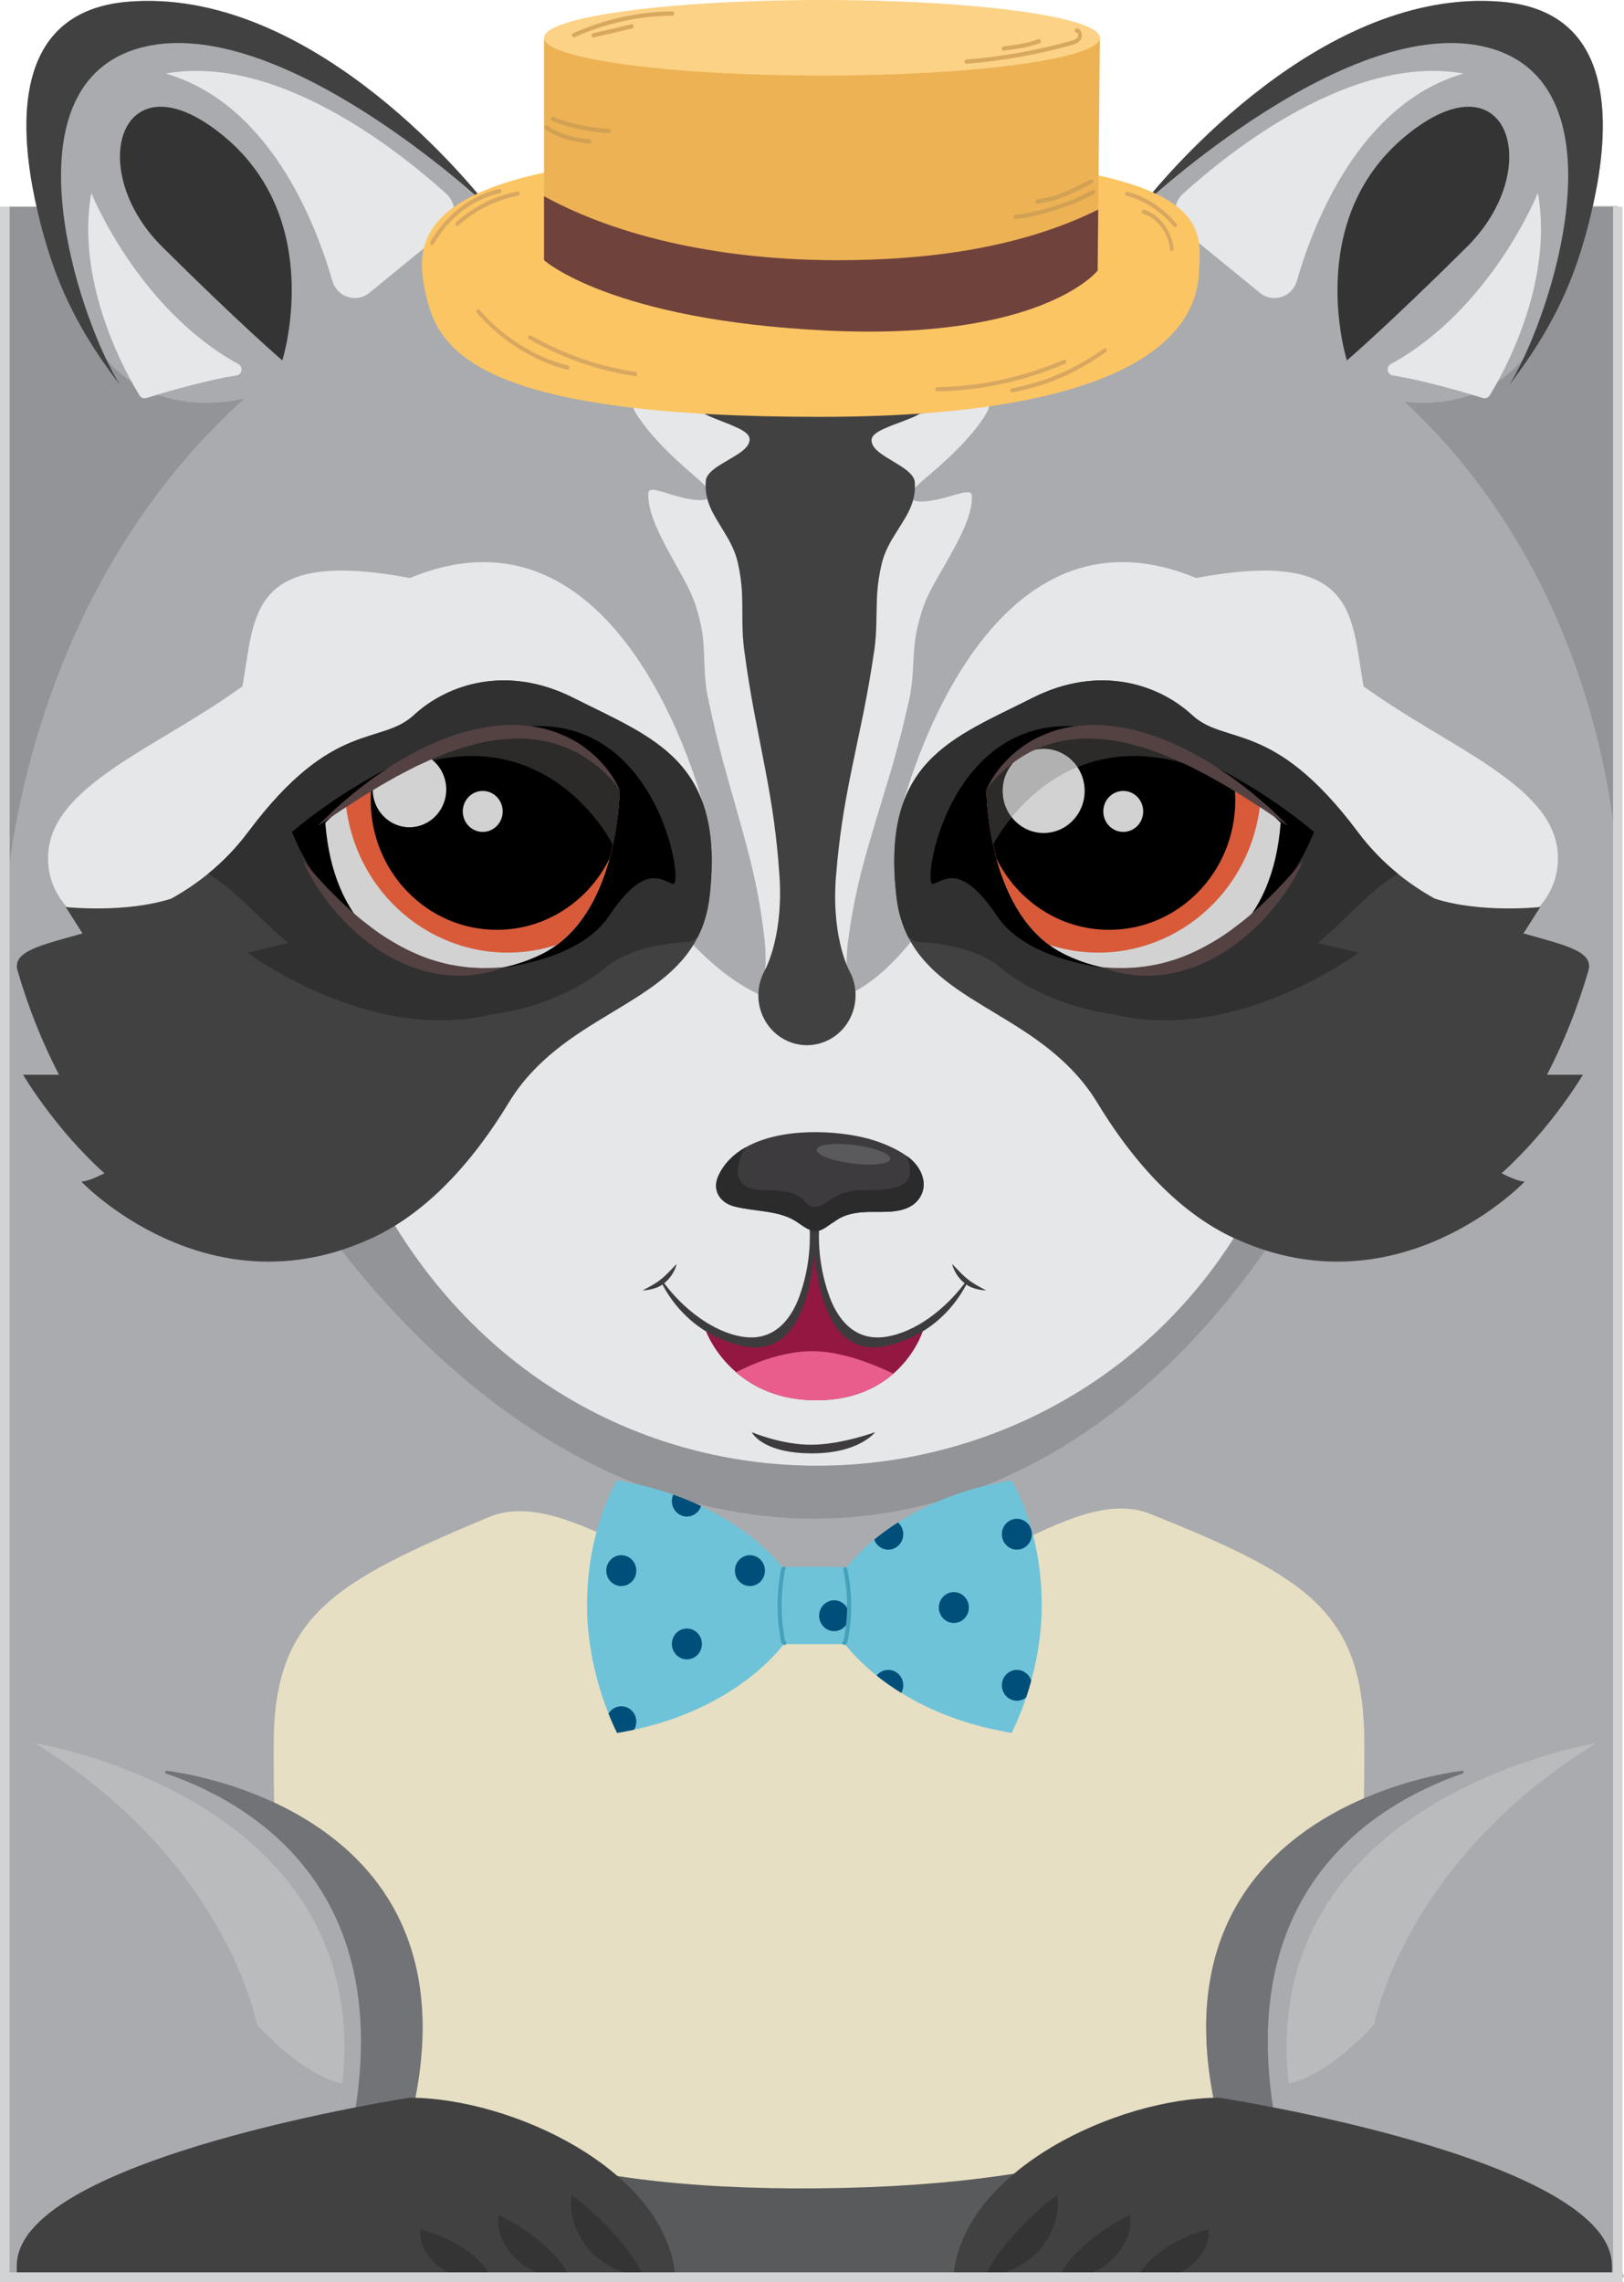
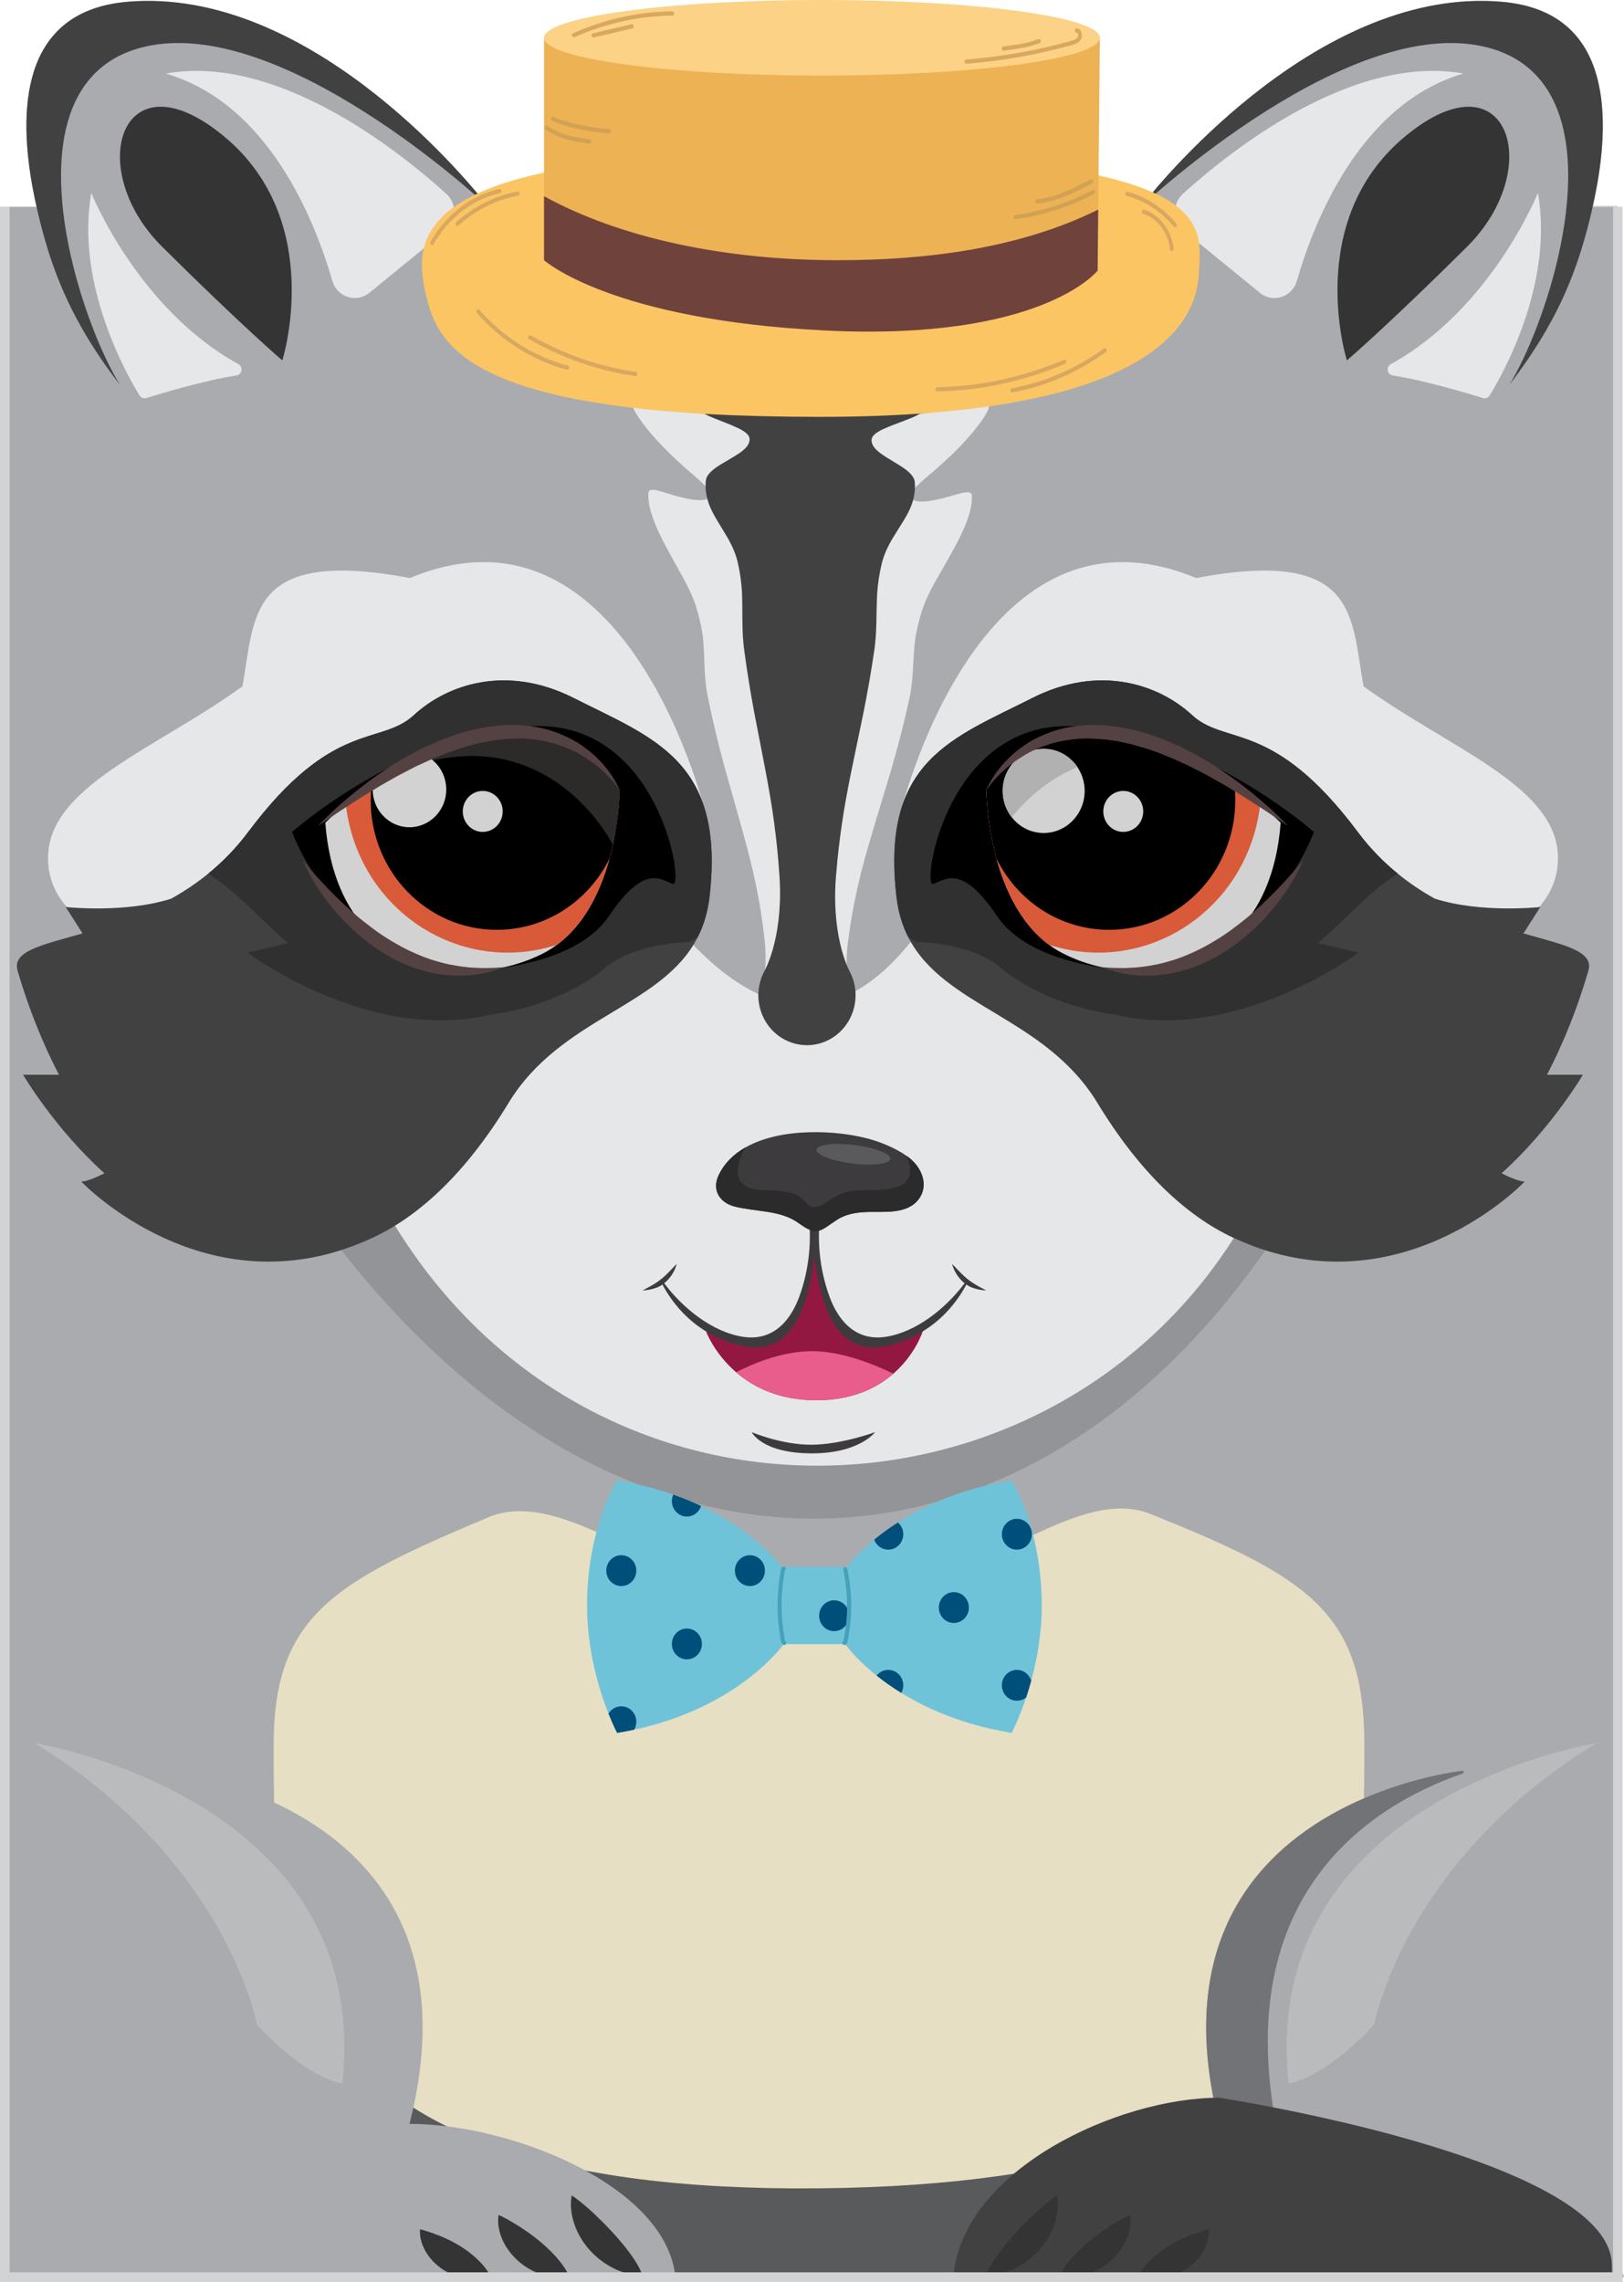
<svg xmlns="http://www.w3.org/2000/svg" xml:space="preserve" width="96.343mm" height="135.347mm" version="1.1" style="shape-rendering:geometricPrecision; text-rendering:geometricPrecision; image-rendering:optimizeQuality; fill-rule:evenodd; clip-rule:evenodd" viewBox="0 0 6589.07 9256.65">
  <defs>
    <style type="text/css">
   
    .fil11 {fill:#E6E7E8;fill-rule:nonzero}
    .fil2 {fill:#D2D3D5;fill-rule:nonzero}
    .fil10 {fill:#B9BBBD;fill-rule:nonzero}
    .fil0 {fill:#A9ABAE;fill-rule:nonzero}
    .fil3 {fill:#929497;fill-rule:nonzero}
    .fil6 {fill:#727376;fill-rule:nonzero}
    .fil13 {fill:black;fill-rule:nonzero}
    .fil16 {fill:black;fill-rule:nonzero}
    .fil4 {fill:#E7DFC3;fill-rule:nonzero}
    .fil7 {fill:#8A8779;fill-rule:nonzero}
    .fil15 {fill:#D85A39;fill-rule:nonzero}
    .fil14 {fill:#D2D2D3;fill-rule:nonzero}
    .fil17 {fill:#B1B1B2;fill-rule:nonzero}
    .fil19 {fill:#544243;fill-rule:nonzero}
    .fil5 {fill:#3E3F40;fill-rule:nonzero}
    .fil1 {fill:#585A5B;fill-rule:nonzero}
    .fil18 {fill:#2C2B29;fill-rule:nonzero}
    .fil8 {fill:#414142;fill-rule:nonzero}
    .fil9 {fill:#343434;fill-rule:nonzero}
    .fil12 {fill:#313030;fill-rule:nonzero}
    .fil32 {fill:#004E7A;fill-rule:nonzero}
    .fil29 {fill:#2B2B2B;fill-rule:nonzero}
    .fil27 {fill:#3D3B3E;fill-rule:nonzero}
    .fil33 {fill:#45A2BA;fill-rule:nonzero}
    .fil30 {fill:#5A595B;fill-rule:nonzero}
    .fil31 {fill:#6FC3D9;fill-rule:nonzero}
    .fil23 {fill:#70423C;fill-rule:nonzero}
    .fil26 {fill:#931841;fill-rule:nonzero}
    .fil24 {fill:#D1A154;fill-rule:nonzero}
    .fil25 {fill:#D8A861;fill-rule:nonzero}
    .fil28 {fill:#E85D8B;fill-rule:nonzero}
    .fil21 {fill:#EDB254;fill-rule:nonzero}
    .fil20 {fill:#FCC563;fill-rule:nonzero}
    .fil22 {fill:#FCD286;fill-rule:nonzero}
   
  </style>
  </defs>
  <g id="Layer_x0020_1">
    <g id="_1809006870864">
      <polygon class="fil0" points="19.24,9236.7 6563.97,9236.7 6563.97,838.7 19.24,838.7 " />
      <polygon class="fil1" points="1379.95,9242.43 5317.39,9242.43 5317.39,8366.67 1379.95,8366.67 " />
      <path class="fil2" d="M6563.97 3568.22l0 0 0 -2729.52 -3226.84 0c-2.37,0 -4.51,0 -6.89,0 -2.37,0 -4.88,0 -7.27,0l-3303.74 0 6544.73 -4.09 0 2733.61z" />
-       <path class="fil3" d="M19.24 3714.84l0 -2876.14 3303.74 0 0 0c-3240.99,4.11 -3303.74,2876.14 -3303.74,2876.14zm6544.73 -146.62c0,0 -0.06,-2725.6 -3226.84,-2729.52l3226.84 0 0 2729.52z" />
      <path class="fil0" d="M6480.75 745.38c-0.58,3.75 -1.35,7.71 -2.11,11.46 -2.5,14.03 -5.2,27.85 -8.08,41.67 -1.54,6.91 -2.89,14.03 -4.42,20.94 -3.08,14.42 -6.16,28.44 -9.43,42.46 -11.15,47.6 -23.66,93.61 -36.75,137.27 -3.27,11.65 -6.93,23.11 -10.58,34.37 -35.79,115.34 -111.79,209.76 -133.34,261.11l-0.38 0.99c-10.97,26.27 -17.71,40.88 -17.71,40.88 -155.17,316.74 -507.06,372.15 -849.63,207.37 -299.03,-162.51 -551.54,-410.82 -779.24,-704.9l0.19 -0.19c0.77,-1.19 4.62,-5.92 10.96,-14.03 90.82,-114.16 727.67,-879.32 1452.65,-817.49 411.36,34.96 446.95,399.56 387.89,738.09z" />
      <path class="fil4" d="M5535.54 7076.33c0,812.95 -1.09,1778.58 -2212.56,1800.11 -2216.99,21.53 -2212.56,-987.16 -2212.56,-1800.11 0,-527.36 252.97,-661.66 870.28,-921.59 334.53,-140.85 776.06,358.68 1342.28,358.68 574.92,0 1014.58,-504.86 1344.53,-372.51 641.13,257.16 868.03,398.58 868.03,935.42z" />
      <path class="fil0" d="M2740.62 9237.69c-339.2,12.65 -2328.47,2.37 -2671.13,0.2 -32.52,0 -50.22,-0.2 -50.22,-0.2l653.2 -2055.29c0,0 1319.66,135.69 988.96,1432.54 413.28,0 1043.21,251.03 1079.18,622.75z" />
      <path class="fil5" d="M2445.48 9242.43l0 0c-0.01,-0.2 -0.01,-0.2 -0.01,-0.2 37.82,-0.2 73.17,-0.6 105.74,-0.79 -32.57,0.19 -67.93,0.59 -105.73,0.98zm-784.04 -627.49l0 0c5.68,-22.32 10.87,-44.24 15.59,-65.77l0 0c-4.72,21.53 -9.91,43.46 -15.59,65.77z" />
      <path class="fil6" d="M1112.18 7311.37c-222.26,-103.5 -424.3,-127.2 -438.86,-128.97 14.57,1.78 216.6,25.48 438.86,128.97l0 0z" />
      <path class="fil7" d="M1677.03 8549.17l0 0c160.84,-735.53 -225.58,-1079.59 -564.84,-1237.8l0 0c339.27,158.2 725.71,502.27 564.84,1237.8z" />
-       <path class="fil6" d="M2445.46 9242.23c-157.23,-321.74 -676.68,-529.13 -1034.15,-529.13 237.81,-1029.03 -377.3,-1395.81 -741.9,-1520.83l3.06 -9.88c0,0 0.28,0 0.84,0 14.57,1.78 216.6,25.48 438.86,128.97 339.27,158.2 725.69,502.27 564.84,1237.8 -4.72,21.53 -9.91,43.46 -15.59,65.77l0 0 0 0c413.28,0 1043.21,251.03 1079.18,622.75l0 0c-40.94,1.58 -106.07,2.77 -189.42,3.75 -32.57,0.19 -67.92,0.59 -105.74,0.79z" />
-       <path class="fil8" d="M2740.62 9236.7c-339.2,14.62 -2328.47,2.57 -2671.13,0.21 -1.74,-18.57 -2.12,-37.53 -0.96,-56.88 23.66,-430.38 1592.9,-671.14 1592.9,-671.14 413.28,0 1043.21,293.3 1079.18,727.82z" />
      <path class="fil9" d="M2607.55 9231.96c0,0 -2.07,-0.21 -5.91,-0.4 -3.64,-0.4 -9.41,-0.6 -15.96,-1.78 -13.45,-1.59 -31.76,-4.74 -52.83,-11.46 -21,-6.52 -44.65,-16.79 -68.15,-31.41 -11.89,-6.91 -23.43,-15.61 -34.96,-24.49 -11.16,-9.68 -22.49,-19.35 -32.58,-30.61 -10.33,-10.86 -19.79,-22.71 -28.43,-34.96 -8.78,-12.04 -15.84,-25.28 -22.73,-37.73 -12.82,-25.67 -21.2,-51.55 -25.55,-74.46 -1.91,-11.65 -3.19,-22.32 -3.88,-31.8 -0.72,-9.48 0.14,-18.37 0.38,-25.28 0.13,-6.91 1.27,-12.84 1.63,-16.6 0.52,-3.75 1,-5.92 1,-5.92 0,0 1.77,1.19 5.1,3.36 3,2.17 8.02,5.13 13.14,9.28 10.63,8.29 25.54,19.55 40.93,33.38 7.78,6.72 16.35,13.83 24.46,21.73 8.23,7.9 17.23,15.6 25.39,24.29 17.62,16.39 34.58,34.57 51.95,52.74 34.01,36.73 67.59,76.83 91.67,113.37 11.9,17.97 21.33,34.96 27.12,47.8 3.06,6.13 4.77,11.65 6.25,15.21 1.27,3.75 1.95,5.73 1.95,5.73z" />
      <path class="fil9" d="M2310.6 9236.9c0,0 -1.86,0.19 -5.38,0.59 -3.34,0.2 -8.62,0.99 -14.64,0.99 -12.33,0.79 -29.15,0.79 -48.66,-2.17 -19.45,-2.76 -41.5,-8.49 -63.93,-17.78 -11.26,-4.75 -22.55,-10.27 -33.67,-16.99 -11.18,-6.32 -21.9,-14.22 -32.38,-22.32 -20.68,-16.79 -39.24,-36.93 -53.49,-58.26 -7.39,-10.47 -13.02,-21.93 -18.39,-32.4 -4.89,-11.06 -8.68,-21.93 -11.84,-31.8 -2.71,-10.27 -4.52,-19.94 -5.79,-28.64 -1.5,-8.49 -1.04,-16.79 -1.22,-23.1 -0.21,-6.33 0.6,-11.66 0.76,-15.22 0.32,-3.55 0.7,-5.33 0.7,-5.33 0,0 1.77,0.59 5.08,1.97 3.04,1.59 8.06,3.56 13.18,6.52 5.21,2.76 11.52,6.12 18.76,9.87 7.1,3.75 14.49,8.3 22.22,13.04 15.97,9.08 32.69,19.95 49.87,31.6 8.64,5.93 17.09,12.24 25.88,18.37 8.37,6.72 17.3,13.04 25.63,20.14 8.72,6.72 16.82,14.23 25.31,21.33 8.16,7.51 16.37,15.02 24.09,22.71 15.7,15.22 29.92,31.41 41.94,46.62 11.91,15.41 21.4,30.22 27.38,41.48 3.1,5.33 4.99,10.47 6.52,13.43 1.35,3.36 2.08,5.33 2.08,5.33z" />
      <path class="fil9" d="M1992.16 9236.9c0,0 -1.71,0.39 -4.92,1.38 -3.1,0.59 -7.89,2.17 -13.45,2.96 -11.35,2.37 -26.82,4.74 -44.93,4.54 -36.02,0.4 -82.52,-9.68 -123.71,-34.96 -20.53,-12.44 -39.6,-28.04 -54.95,-46.02 -7.89,-8.69 -14.49,-18.37 -20.37,-27.45 -5.98,-9.09 -10.31,-19.16 -14.24,-28.05 -3.84,-8.88 -6.18,-18.16 -8.15,-25.87 -2.12,-7.7 -2.58,-15.4 -3.12,-21.52 -0.7,-5.73 -0.31,-11.07 -0.38,-14.22 0.05,-3.36 0.28,-5.14 0.28,-5.14 0,0 1.75,0.4 5.08,1.19 3.02,0.98 7.99,1.77 13.12,3.75 5.18,1.58 11.49,3.56 18.71,5.93 6.6,2.37 14.02,4.94 22.12,7.7 8.04,2.76 15.6,6.32 24.18,9.28 8.3,3.36 16.54,7.11 25.18,11.06 8.35,4.15 17.17,8.1 25.67,12.84 8.56,4.53 17.17,9.48 25.67,14.62 16.99,10.27 33.86,21.92 49.35,34.76 15.68,12.44 30,26.06 42,39.5 11.97,13.23 21.61,26.47 27.79,36.74 3.17,4.74 5.23,9.48 6.83,12.24 1.47,2.96 2.25,4.75 2.25,4.75z" />
      <path class="fil0" d="M3867.72 9237.69c339.21,12.65 2328.47,2.37 2671.14,0.2 32.52,0 50.21,-0.2 50.21,-0.2l-653.2 -2055.29c0,0 -1319.67,135.69 -988.95,1432.54 -413.29,0 -1043.22,251.03 -1079.2,622.75z" />
      <path class="fil5" d="M4162.88 9242.43l0 0c-37.75,-0.4 -73.08,-0.59 -105.63,-0.98 32.55,0.19 67.88,0.59 105.65,0.79 0,0 0,0 -0.01,0.2zm784.05 -627.49c-5.51,-21.53 -10.53,-42.86 -15.13,-63.6l0 0c4.6,20.74 9.62,42.07 15.13,63.6l0 0z" />
      <path class="fil6" d="M5534 7294.58l0 -0.19c207.47,-89.48 388.27,-110.41 401.14,-111.99 -12.87,1.58 -193.69,22.51 -401.14,112.18z" />
      <path class="fil7" d="M4931.79 8551.33c-168.1,-764.36 254.47,-1106.84 602.2,-1256.95l0 0.19c-347.73,149.92 -770.29,492.39 -602.2,1256.76l0 0z" />
      <path class="fil6" d="M4162.89 9242.23c-37.77,-0.2 -73.09,-0.6 -105.65,-0.79 -83.41,-0.98 -148.55,-2.17 -189.52,-3.75l0 0c35.98,-371.72 665.91,-622.75 1079.2,-622.75l0 0 0 0c-5.51,-21.53 -10.53,-42.86 -15.13,-63.6 -168.09,-764.36 254.47,-1106.84 602.2,-1256.76 207.45,-89.67 388.27,-110.6 401.14,-112.18 0.48,0 0.73,0 0.73,0l3.08 9.88c-364.6,125.02 -979.72,491.8 -741.9,1520.83 -357.47,0 -876.92,207.38 -1034.15,529.13z" />
      <path class="fil8" d="M3867.72 9236.7c339.21,14.62 2328.47,2.57 2671.14,0.21 1.73,-18.57 2.11,-37.53 0.96,-56.88 -23.66,-430.38 -1592.9,-671.14 -1592.9,-671.14 -413.29,0 -1043.22,293.3 -1079.2,727.82z" />
      <path class="fil9" d="M4000.81 9231.96c0,0 0.68,-1.98 1.94,-5.73 1.48,-3.56 3.17,-9.08 6.24,-15.21 5.81,-12.84 15.24,-29.83 27.15,-47.8 24.07,-36.53 57.64,-76.63 91.64,-113.37 17.39,-18.17 34.35,-36.34 51.96,-52.74 8.16,-8.69 17.17,-16.39 25.4,-24.29 8.1,-7.9 16.69,-15.01 24.44,-21.73 15.41,-13.83 30.32,-25.09 40.94,-33.38 5.12,-4.15 10.14,-7.11 13.14,-9.28 3.33,-2.17 5.1,-3.36 5.1,-3.36 0,0 0.48,2.17 1,5.92 0.36,3.76 1.48,9.68 1.63,16.6 0.25,6.91 1.09,15.8 0.36,25.28 -0.69,9.49 -1.96,20.15 -3.86,31.8 -4.35,22.91 -12.76,48.78 -25.55,74.46 -6.89,12.44 -13.95,25.68 -22.75,37.73 -8.62,12.25 -18.08,24.1 -28.43,34.96 -10.07,11.26 -21.4,20.93 -32.55,30.61 -11.53,8.88 -23.08,17.58 -34.96,24.49 -23.51,14.62 -47.16,24.88 -68.17,31.41 -21.04,6.72 -39.36,9.87 -52.81,11.46 -6.55,1.18 -12.32,1.38 -15.97,1.78 -3.85,0.19 -5.9,0.4 -5.9,0.4z" />
      <path class="fil9" d="M4297.74 9236.9c0,0 0.72,-1.98 2.08,-5.33 1.55,-2.96 3.43,-8.1 6.52,-13.43 5.96,-11.26 15.47,-26.07 27.38,-41.48 12.02,-15.2 26.24,-31.4 41.94,-46.62 7.71,-7.69 15.94,-15.2 24.09,-22.71 8.48,-7.11 16.59,-14.61 25.3,-21.33 8.33,-7.11 17.26,-13.43 25.63,-20.14 8.8,-6.13 17.23,-12.44 25.87,-18.37 17.17,-11.65 33.9,-22.51 49.86,-31.6 7.76,-4.75 15.14,-9.29 22.24,-13.04 7.24,-3.75 13.55,-7.11 18.74,-9.87 5.14,-2.97 10.16,-4.94 13.18,-6.52 3.33,-1.38 5.1,-1.97 5.1,-1.97 0,0 0.38,1.78 0.71,5.33 0.15,3.56 0.96,8.89 0.72,15.22 -0.17,6.31 0.31,14.61 -1.21,23.1 -1.24,8.69 -3.06,18.37 -5.77,28.64 -3.15,9.88 -6.94,20.74 -11.83,31.8 -5.36,10.47 -11,21.93 -18.4,32.4 -14.25,21.33 -32.8,41.47 -53.48,58.26 -10.49,8.1 -21.2,16 -32.38,22.32 -11.12,6.72 -22.41,12.24 -33.67,16.99 -22.43,9.28 -44.48,15.01 -63.94,17.78 -19.53,2.96 -36.32,2.96 -48.65,2.17 -6.02,0 -11.29,-0.79 -14.64,-0.99 -3.52,-0.4 -5.39,-0.59 -5.39,-0.59z" />
      <path class="fil9" d="M4616.2 9236.9c0,0 0.79,-1.79 2.24,-4.75 1.6,-2.76 3.66,-7.5 6.83,-12.24 6.18,-10.27 15.81,-23.51 27.79,-36.74 12,-13.43 26.32,-27.06 42,-39.5 15.49,-12.84 32.36,-24.5 49.35,-34.76 8.5,-5.14 17.1,-10.08 25.67,-14.62 8.48,-4.75 17.32,-8.69 25.65,-12.84 8.64,-3.95 16.91,-7.7 25.2,-11.06 8.58,-2.96 16.14,-6.52 24.18,-9.28 8.1,-2.76 15.53,-5.33 22.13,-7.7 7.22,-2.37 13.52,-4.35 18.7,-5.93 5.14,-1.98 10.09,-2.76 13.12,-3.75 3.31,-0.79 5.07,-1.19 5.07,-1.19 0,0 0.23,1.78 0.29,5.14 -0.08,3.15 0.31,8.49 -0.38,14.22 -0.54,6.12 -1.01,13.82 -3.13,21.52 -1.98,7.71 -4.31,16.99 -8.16,25.87 -3.94,8.89 -8.25,18.97 -14.23,28.05 -5.89,9.08 -12.49,18.76 -20.37,27.45 -15.35,17.98 -34.44,33.58 -54.95,46.02 -41.19,25.28 -87.7,35.36 -123.71,34.96 -18.11,0.2 -33.57,-2.17 -44.93,-4.54 -5.56,-0.79 -10.35,-2.37 -13.45,-2.96 -3.21,-0.99 -4.92,-1.38 -4.92,-1.38z" />
      <path class="fil3" d="M1384.8 5070.64c37.69,-12.08 76.06,-26.75 114.88,-44.26 3.46,-1.53 6.92,-3.02 10.39,-4.64l2 -0.88 -0.08 -0.04c72.62,-33.95 144.73,-80.26 215.55,-139.92l3060.88 0c70.83,59.65 142.94,105.97 215.55,139.92l-0.08 0.04 2 0.88c3.46,1.63 6.93,3.11 10.37,4.64 39.69,17.9 78.81,32.81 117.31,45.04 -994.06,1426.18 -2590.58,1476.94 -3748.78,-0.79z" />
      <path class="fil10" d="M6017.51 7439.36l-62.26 -195.93c275.04,-133.72 522.08,-172.83 522.08,-172.83 -189.63,116.14 -340.3,242.94 -459.82,368.76z" />
      <path class="fil10" d="M5228.4 8451.4c-72.71,-669.95 352.94,-1026.26 726.84,-1207.97l62.26 195.93c-373.37,392.65 -442.34,773.05 -442.34,773.05 0,0 -183.09,206.8 -346.77,238.99z" />
      <path class="fil10" d="M593.15 7432.05c-118.39,-123.24 -266.93,-247.67 -452.88,-361.44 0,0 242.24,38.32 514.07,168.87l-61.18 192.57z" />
      <path class="fil10" d="M1389.2 8451.4c-163.68,-32.19 -346.77,-238.99 -346.77,-238.99 0,0 -69.8,-385.15 -449.29,-780.37l61.18 -192.57c375.79,180.52 808.09,537.23 734.87,1211.93z" />
      <path class="fil11" d="M3023.05 4161.05c0,0 30.28,-29.42 53.24,-92.41 23.49,-62.87 40.11,-158.15 22.91,-280.56 -6.7,-60.79 -17.55,-127.5 -32.29,-199.25 -14.58,-71.72 -34.78,-149.01 -57.57,-230.56 -23.18,-81.67 -47.27,-167.03 -71.82,-254.92 -23.57,-87.48 -45.1,-176.34 -63.02,-263.92 -20.16,-88.75 -14.16,-164.23 -21.72,-245.46 -4.27,-40.87 -13.57,-84.09 -27.52,-129.79 -13.64,-45.54 -40.59,-98.42 -74.78,-158.56 -32.55,-59.02 -69.6,-124.38 -91.62,-178.51 -22.57,-54.59 -30.78,-96.82 -28.03,-127.47 0.86,-15.78 18.01,-15.65 48.78,-6.93 14.64,3.73 33.88,10.43 53.7,16.32 19.48,5.66 39.24,10.51 59.2,14.53 39.5,7.82 69.76,6.64 82.1,-2.85 11.14,-10.05 13.95,-23.29 -16.32,-52.99 -8.31,-7.8 -14.73,-14.69 -26.11,-24.4 -6.26,-5.49 -9.36,-8.28 -15.57,-13.9 -7.76,-6.46 -11.62,-9.73 -19.32,-16.39 -12.77,-11.08 -25.37,-22.4 -37.77,-33.95 -14.28,-12.76 -28.3,-25.85 -42.07,-39.27 -28.12,-27.23 -52.2,-53.41 -76.95,-81.9 -21.61,-25.74 -39.92,-50.15 -52.39,-69.29 -25.04,-38.33 -26.5,-53.26 -13.66,-52.35 9.83,-2.24 21.45,-2.69 35.21,-1.5 55.99,5.63 138.65,27.81 237.49,42.81 26.99,4.9 53.02,8.21 77.86,10.38 12.41,1.09 24.52,1.87 36.3,2.41 11.26,0.38 26.91,2.07 39.52,2.56 26.45,1.38 51.23,1.54 74.05,0.95 5.77,-0.12 11.43,-0.32 16.97,-0.54 6.31,-0.05 12.51,-0.17 18.55,-0.34 12.06,-0.35 23.55,-0.88 34.44,-1.57 22.36,-1.29 39.75,-3.4 59.12,-5.2 19.42,-1.8 35.79,-3.85 48.99,-5.73 26.37,-3.71 40.04,-6.44 40.04,-6.44 0,0 13.6,2.75 39.87,6.5 13.14,1.88 29.44,3.97 48.76,5.81 19.3,1.84 36.57,3.99 58.8,5.33 10.83,0.71 22.24,1.3 34.24,1.68 6,0.21 12.17,0.34 18.44,0.42 5.5,0.23 11.12,0.43 16.85,0.59 22.67,0.67 47.26,0.62 73.51,-0.65 12.53,-0.44 28.07,-2.07 39.24,-2.37 11.68,-0.47 23.68,-1.2 35.97,-2.2 24.63,-2.01 50.43,-5.17 77.2,-9.85 97.87,-14.18 179.49,-35.22 234.52,-39.52 13.53,-0.85 24.89,-0.06 34.5,2.51 12.6,-0.54 10.93,14.64 -14.33,52.93 -12.58,19.1 -31.02,43.42 -52.74,69.03 -24.87,28.3 -49.08,54.31 -77.35,81.33 -13.85,13.29 -27.95,26.27 -42.29,38.91 -12.47,11.48 -25.14,22.69 -38.01,33.66 -7.74,6.59 -11.63,9.83 -19.42,16.25 -6.25,5.57 -9.4,8.32 -15.68,13.77 -11.45,9.62 -17.95,16.48 -26.34,24.22 -30.59,29.51 -28.11,42.92 -17.28,53.25 12.02,9.79 42.01,11.52 81.25,4.49 19.82,-3.66 39.47,-8.08 58.86,-13.36 19.7,-5.44 38.83,-11.71 53.35,-15.07 30.56,-7.92 47.49,-7.47 48.07,8.63 2.17,31.24 -6.65,73.9 -29.98,128.56 -22.76,54.19 -60.64,119.25 -94.05,177.97 -35.08,59.84 -62.88,112.48 -77.31,158.09 -14.72,45.78 -24.82,89.14 -29.82,130.27 -9.07,81.81 -4.45,158.31 -26.21,247.12 -19.47,87.74 -42.62,176.51 -67.76,263.66 -26.17,87.56 -51.81,172.44 -76.48,253.56 -24.26,81 -45.87,157.69 -61.72,229.01 -16.02,71.36 -28.03,137.76 -35.78,198.4 -19.32,121.94 -4.2,218.43 18.39,282.98 22.05,64.64 52.09,96.22 52.09,96.22 72.43,75.55 22.47,220.86 -111.92,292.42 -134.38,71.58 -303.11,7.39 -377.17,-113.05 -48.45,-78.81 -46.51,-151.43 -2.2,-194.51z" />
      <path class="fil11" d="M2800.66 3820.22c309.59,327.82 608.8,354.92 894.83,0l1072.5 453.53 237.93 747.99c-766.66,1205.94 -2589.17,1273.32 -3403.33,-50.24l87.83 -579.25 1110.25 -572.04z" />
      <path class="fil8" d="M3102.73 3936.62c0,0 22.38,-40.21 39.33,-110.76 17.32,-70.53 29.55,-171.38 18.93,-292.57 -4.02,-60.6 -10.75,-126.25 -20.01,-195.71 -9.16,-69.47 -21.97,-142.73 -36.4,-218.53 -14.7,-75.8 -29.88,-154.13 -45.31,-233.73 -14.76,-79.59 -28.03,-160.43 -38.75,-241.26 -12.3,-80.83 -6.55,-161.55 -10.09,-241.07 -2.11,-39.76 -7.63,-79.21 -16.33,-118.22 -8.49,-39.01 -26.05,-77.62 -49.26,-115.64 -22.03,-38 -48.02,-75.4 -63.37,-111.93 -15.78,-36.53 -20.96,-72.23 -17.73,-106.89 1.23,-17.34 14.96,-34.37 37.73,-51.06 10.83,-8.35 24.76,-16.63 38.77,-24.83 13.77,-8.19 27.45,-16.33 41,-24.41 26.84,-16.13 46.62,-32.03 54.84,-47.74 7.43,-15.71 9.54,-31.15 -9.72,-46.42 -5.29,-3.81 -9.37,-7.63 -16.71,-11.41l-10.07 -5.67 -12.64 -5.67c-8.39,-3.75 -16.74,-7.5 -25.04,-11.22 -9.55,-3.73 -19.06,-7.45 -28.51,-11.12 -19.29,-7.39 -36.24,-14.66 -54.16,-21.86 -15.62,-7.17 -29.24,-14.26 -38.58,-21.24 -18.74,-13.92 -19.53,-27.37 -9.12,-40.37 8.08,-13.01 17.39,-25.65 28.05,-37.88 43.32,-48.9 101.6,-91.4 164.9,-126.28 17.27,-8.71 33.61,-16.97 49,-24.73 7.69,-3.88 15.14,-7.63 22.34,-11.26 6.89,-3.63 16.41,-7.13 24.03,-10.51 15.98,-6.75 30.76,-12.99 44.3,-18.73 3.45,-1.42 6.8,-2.82 10.07,-4.19 3.73,-1.36 7.39,-2.69 10.95,-3.99 7.09,-2.59 13.85,-5.03 20.24,-7.36 13.1,-4.65 23.24,-8.75 34.54,-12.29 11.29,-3.54 20.8,-6.5 28.44,-8.88 15.31,-4.78 23.22,-7.25 23.22,-7.25 0,0 7.86,2.56 23.11,7.56 7.62,2.5 17.08,5.61 28.32,9.28 11.24,3.69 21.34,7.94 34.38,12.76 6.35,2.41 13.06,4.96 20.15,7.64 3.54,1.34 7.18,2.73 10.89,4.15 3.26,1.4 6.58,2.84 9.99,4.32 13.47,5.91 28.19,12.37 44.08,19.34 7.56,3.47 17.04,7.09 23.88,10.82 7.16,3.73 14.57,7.61 22.21,11.6 15.28,7.95 31.52,16.43 48.66,25.38 62.84,35.77 120.55,79.05 163.23,128.56 10.51,12.39 19.65,25.14 27.56,38.25 10.23,13.16 9.27,26.59 -9.66,40.26 -9.41,6.84 -23.14,13.73 -38.85,20.7 -18.01,6.95 -35.06,14 -54.45,21.11 -9.49,3.56 -19.05,7.13 -28.65,10.72 -8.35,3.61 -16.74,7.23 -25.19,10.89l-12.7 5.49 -10.14 5.53c-7.41,3.69 -11.52,7.43 -16.87,11.18 -19.48,15.01 -17.55,30.47 -10.31,46.27 8,15.81 27.55,31.98 54.18,48.5 13.45,8.25 27.01,16.59 40.69,24.96 13.9,8.4 27.73,16.87 38.45,25.36 22.54,17.03 36.06,34.21 37.05,51.57 2.77,34.73 -2.87,70.33 -19.13,106.66 -15.81,36.32 -42.31,73.36 -64.84,111.04 -23.7,37.68 -41.77,76.05 -50.77,114.95 -9.2,38.89 -15.24,78.27 -17.86,117.99 -4.6,79.46 0.1,160.24 -13.25,240.9 -11.78,80.67 -26.11,161.33 -41.91,240.71 -16.47,79.36 -32.69,157.48 -48.37,233.08 -15.43,75.59 -29.21,148.67 -39.27,217.99 -10.16,69.33 -17.76,134.89 -22.57,195.42 -12.2,121.03 -1.29,222.06 15.09,292.83 16.02,70.77 37.86,111.28 37.86,111.28 52.76,97.84 18.26,221.07 -77.06,275.23 -95.32,54.14 -215.36,18.73 -268.09,-79.12 -34.52,-64.01 -31.48,-139.18 1.29,-198.48z" />
      <path class="fil11" d="M2866.11 3311.2c0,0 -313.57,-1335.59 -1202.94,-966.65 -658.83,-123.29 -628,153.74 -679.38,439.28 -352.34,255.9 -797.75,407.64 -788.83,705.62 8.93,297.99 418.74,355.48 418.74,355.48l2252.41 -533.73z" />
      <path class="fil8" d="M2326.77 2830.88c-269.75,-136.28 -511.41,-56.1 -647.63,69.92 -136.41,125.81 -328.24,14.42 -671.87,473.63 -49.84,66.76 -104.87,122.46 -162.39,169.26 -48.61,39.64 -99.07,72.84 -149.85,101.28 -188.44,60.66 -428.4,34.13 -428.4,34.13l68.18 107.07c-169,48.09 -286.61,71.89 -263.38,151.55 44.35,151.93 101.19,293.46 167.92,421.86l-145.63 0c0,0 127.93,217.95 330.02,399.66 -37.99,19.08 -71.38,32.17 -93.76,33.78 0,0 506.13,532.42 1169.71,233.35 3.46,-1.54 6.92,-3.02 10.39,-4.64l2 -0.88 -0.08 -0.04c192.06,-89.81 380.56,-266.05 550.99,-546.45 213.18,-350.78 623,-388.11 767.69,-672.72 24.05,-47.01 40.8,-100.93 48.11,-164.13 64.07,-553.03 -228,-642.7 -552.01,-806.64z" />
      <path class="fil12" d="M2326.77 2830.88c-269.75,-136.28 -511.41,-56.1 -647.63,69.92 -136.41,125.81 -328.24,14.42 -671.87,473.63 -49.84,66.76 -104.87,122.46 -162.39,169.26 107.03,64.98 197.69,172.79 324.16,281.83l-165.08 38.57c0,0 494.43,371.66 991.24,250.51l0.27 -0.05c216.88,-27.97 387.04,-125.66 459.05,-187.88 120.07,-103.89 346.14,-106.45 346.14,-106.45 0,0 11.35,-6.91 30.01,-18.57 24.05,-47.01 40.8,-100.93 48.11,-164.13 64.07,-553.03 -228,-642.7 -552.01,-806.64z" />
      <path class="fil13" d="M1901.44 3937.8c0,0 422.4,-3.79 568.9,-221.6 146.48,-217.84 212.62,-145.48 259.88,-130.73 23.53,7.37 10.66,-156.37 -71.89,-320.12 -83.12,-164.87 -236.87,-329.75 -495.14,-319.95 -514.8,19.53 -978.11,429.04 -978.11,429.04 0,0 175.82,508.07 716.36,563.37z" />
      <path class="fil14" d="M1857.94 3937.8l0.5 0.18c123.06,7.58 246.74,-20.03 346.66,-71.58 13.31,-6.85 26.15,-14.38 38.31,-22.64 5.61,-3.75 11.08,-7.62 16.35,-11.6 129.7,-95.45 193.21,-258.02 224.25,-393.79l0.57 -2.41c0.67,-3.08 1.37,-6.16 2.09,-9.1 26.94,-123.84 27.34,-222.64 27.34,-222.64 -221.61,-347.48 -640.18,-235.57 -940.41,-57.24 -62.98,37.33 -120.73,77.6 -170.45,117.22 -27.47,21.78 -52.35,43.45 -74.35,64.23 -3.04,3 -5.96,5.95 -8.9,8.75 31.49,417.79 283.2,584.83 538.03,600.6z" />
      <path class="fil15" d="M2513.99 3204.18c0,0 -0.19,110.61 -32.32,244.32 -31.94,133.71 -95.43,290.53 -221.84,383.76 -5.19,1.58 -10.39,3.16 -15.58,4.74 -175.28,52.34 -354.6,26.67 -502.95,-56.88 -148.14,-83.75 -265.33,-225.37 -316.31,-405.3 -10.39,-36.73 -17.71,-73.86 -21.75,-110.6 33.29,-26.47 70.23,-53.33 109.86,-79.4 45.8,-30.22 95.05,-59.25 146.8,-85.52 22.9,-11.65 45.99,-22.71 69.66,-32.99 76.38,-33.77 156.23,-60.44 235.88,-75.45 208.37,-38.91 414.43,3.17 548.54,213.31z" />
      <path class="fil16" d="M2513.99 3204.17c0,0 -0.19,110.62 -32.32,244.33 -2.67,11.2 -5.58,22.57 -8.72,34.06 -84.25,171.45 -257.31,289.06 -457.15,289.06 -282.6,0 -511.71,-235.19 -511.71,-525.3 0,-19.46 1.07,-38.66 3.07,-57.56l5.94 -3.93c45.8,-30.22 95.05,-59.25 146.8,-85.52 22.9,-11.66 45.99,-22.72 69.66,-32.99 76.38,-33.77 156.23,-60.44 235.88,-75.45 208.37,-38.91 414.43,3.17 548.54,213.31z" />
      <path class="fil17" d="M2486.67 3426.87c-0.01,-0.02 -0.01,-0.04 -0.03,-0.06 2.04,-9.34 3.94,-18.53 5.69,-27.56 -1.75,9.05 -3.61,18.25 -5.66,27.62l0 0z" />
      <path class="fil17" d="M2513.21 3228.57c0.73,-15.39 0.77,-24.14 0.77,-24.4 0,0.03 0.02,0.04 0.03,0.06 0,0 -0.03,8.77 -0.81,24.33zm-13.58 -45.86c-0.02,-0.05 -0.04,-0.05 -0.05,-0.09 0.01,0.03 0.03,0.06 0.05,0.09zm-0.4 -0.58c-0.12,-0.16 -0.21,-0.29 -0.33,-0.45 0.1,0.14 0.23,0.32 0.33,0.45zm-0.4 -0.55c-32.86,-46.68 -69.58,-84.18 -109.25,-113.64 39.67,29.46 76.4,66.96 109.25,113.64zm-109.25 -113.64c-0.25,-0.18 -0.48,-0.36 -0.73,-0.54 0.23,0.18 0.5,0.36 0.73,0.54zm-1.11 -0.83c-0.14,-0.08 -0.23,-0.16 -0.36,-0.25 0.13,0.1 0.23,0.17 0.36,0.25z" />
      <path class="fil18" d="M2486.64 3426.81c-5.54,-11.02 -183.94,-360.28 -572.28,-360.28 -99.57,0 -212.95,22.95 -340.75,80.47 157.77,-93.72 348.22,-169.09 525.61,-169.09 103.82,0 203.19,25.86 288.87,88.94 0.13,0.1 0.23,0.17 0.36,0.25 0.13,0.1 0.25,0.2 0.38,0.29 0.25,0.18 0.49,0.36 0.73,0.54l0 0c39.67,29.46 76.39,66.96 109.25,113.64 0.03,0.04 0.05,0.06 0.08,0.1 0.12,0.16 0.21,0.29 0.33,0.45 0.14,0.18 0.23,0.32 0.35,0.49 0.01,0.04 0.03,0.04 0.05,0.09 4.87,6.93 9.66,14.12 14.36,21.46 0,0.26 -0.04,9.01 -0.77,24.4l0 0c-1.6,32.77 -6.41,95.71 -20.88,170.69l0 0c-1.75,9.03 -3.65,18.21 -5.69,27.56z" />
      <path class="fil14" d="M1810.55 3202.4c0,84.53 -66.96,153.07 -149.3,153.07 -82.35,0 -149.11,-68.54 -149.11,-153.07 0,-5.93 0.38,-11.85 0.96,-17.58 45.79,-30.22 95.04,-59.25 146.8,-85.52 22.89,-11.66 45.98,-22.71 69.65,-32.99 48.1,25.28 81,76.82 81,136.09z" />
      <path class="fil14" d="M2039.55 3291.34c0,45.88 -36.25,83.1 -80.97,83.1 -44.71,0 -80.94,-37.22 -80.94,-83.1 0,-45.9 36.23,-83.12 80.94,-83.12 44.72,0 80.97,37.22 80.97,83.12z" />
      <path class="fil19" d="M2514.01 3204.23c0,0 -12.24,-19.04 -38.44,-47.44 -13.17,-14.14 -30.04,-30.26 -50.2,-47.4 -20.46,-16.82 -44.89,-33.77 -72.54,-49.86 -27.67,-16.2 -59.69,-29.44 -93.97,-40.63 -34.36,-11.35 -72.06,-17.8 -111.12,-21.29 -39.09,-4.29 -79.96,-1.13 -121.16,2.5 -20.54,3.24 -41.4,4.9 -61.99,10.07l-31.02 6.64c-10.31,2.51 -20.49,5.79 -30.75,8.62 -10.24,2.93 -20.6,5.4 -30.78,8.51l-30.32 10.33c-10.07,3.56 -20.26,6.63 -30.17,10.53 -9.85,4.05 -19.7,8.08 -29.5,12.11 -9.79,4.01 -19.56,8 -29.28,11.97 -9.58,4.38 -19.13,8.74 -28.62,13.09 -18.91,8.81 -37.94,16.79 -55.77,26.68 -18.1,9.38 -35.91,18.61 -53.31,27.64 -17.15,9.7 -33.92,19.2 -50.24,28.42 -8.18,4.64 -16.24,9.21 -24.18,13.71 -7.78,4.81 -15.43,9.58 -22.95,14.24 -15.18,9.19 -29.86,18.07 -43.95,26.6 -27.96,17.44 -53.02,34.49 -75.83,48.78 -22.8,14.32 -41.88,28.03 -58.04,38.74 -32.19,21.63 -51.01,33.63 -51.01,33.63 0,0 15.7,-15.84 43.93,-42.92 14.31,-13.3 30.95,-30.43 51.96,-47.66 20.78,-17.54 43.68,-38.21 70.25,-58.64 26.9,-19.95 54.86,-43.49 87.3,-64.19 15.97,-10.74 32.4,-21.81 49.18,-33.09 17.18,-10.7 35.23,-20.77 53.35,-31.5 17.93,-11.04 37.29,-20.33 56.51,-30.39 9.66,-4.98 19.38,-9.98 29.13,-15.01 10.1,-4.33 20.26,-8.69 30.46,-13.06 10.22,-4.37 20.45,-8.75 30.73,-13.16 10.35,-4.24 21.06,-7.7 31.61,-11.61l31.86 -11.39c10.77,-3.45 21.73,-6.4 32.63,-9.52 10.98,-2.87 21.84,-6.14 32.9,-8.65l33.38 -6.64c22.05,-5.11 44.8,-6.69 66.98,-9.77 44.79,-3.75 89.43,-3.61 132.13,2.63 42.71,5.31 83.38,16.24 119.93,31.47 36.67,14.73 69.63,32.96 97.28,53.52 56.1,40.23 92.33,85.62 114.11,118.63 21.65,33.42 29.53,54.77 29.53,54.77z" />
      <path class="fil19" d="M1228.48 3489.45c0,0 10.06,11.97 27.66,32.93 17.84,20.62 43.59,49.55 75.42,82.89 16.13,16.47 33.66,34.13 52.55,52.27 18.83,18.23 39.61,36.32 60.89,55.02 21.46,18.57 44.62,36.34 68.21,54.08 23.59,17.78 48.47,34.37 74.04,49.58 25.48,15.29 51.39,29.87 77.84,41.95 26.3,12.47 52.74,23.42 78.96,32.29 26.32,8.49 52.09,15.8 76.98,21.22 24.96,4.68 48.82,9.03 71.13,11.02 5.58,0.62 11.05,1.22 16.39,1.82 5.37,0.22 10.62,0.43 15.74,0.65 10.23,0.53 20.05,1.31 29.24,1.53 18.34,-0.66 34.63,0.05 47.97,-0.7 26.62,-1.89 42.29,-2.37 42.29,-2.37 0,0 -14.42,5.49 -40.45,14.03 -13.06,3.95 -29.24,7.48 -47.96,11.63 -18.82,2.52 -40.28,7.2 -63.94,7.42 -23.66,1.74 -49.47,1.16 -76.67,-1.27 -13.51,-1.8 -27.6,-2.94 -41.76,-5.43 -14.08,-2.73 -28.61,-5.45 -43.02,-9.4 -28.82,-7.94 -58.64,-16.85 -87.36,-29.79 -29.23,-11.89 -57.26,-27.45 -84.79,-43.65 -27.12,-16.94 -53.3,-35.28 -77.93,-54.73 -24.93,-19.06 -47.31,-40.49 -68.76,-61.13 -21.41,-20.74 -40.58,-42.35 -58.04,-63.28 -17.82,-20.64 -32.98,-41.58 -46.76,-60.93 -27.45,-38.83 -46.92,-73.48 -59.6,-98.09 -12.65,-24.69 -18.27,-39.56 -18.27,-39.56z" />
      <path class="fil11" d="M3649.85 3311.2c0,0 313.6,-1335.59 1202.96,-966.65 658.81,-123.29 628.01,153.74 679.38,439.28 352.35,255.9 797.76,407.64 788.82,705.62 -8.93,297.99 -418.73,355.48 -418.73,355.48l-2252.43 -533.73z" />
      <path class="fil8" d="M4189.21 2830.88c269.75,-136.28 511.41,-56.1 647.63,69.92 136.41,125.81 328.24,14.42 671.87,473.63 49.83,66.76 104.87,122.46 162.39,169.26 48.6,39.64 99.07,72.84 149.85,101.28 188.43,60.66 428.4,34.13 428.4,34.13l-68.19 107.07c169.01,48.09 286.62,71.89 263.4,151.55 -44.37,151.93 -101.2,293.46 -167.93,421.86l145.63 0c0,0 -127.93,217.95 -330.01,399.66 37.98,19.08 71.38,32.17 93.76,33.78 0,0 -506.11,532.42 -1169.74,233.35 -3.44,-1.54 -6.91,-3.02 -10.37,-4.64l-2 -0.88 0.08 -0.04c-192.05,-89.81 -380.57,-266.05 -550.99,-546.45 -213.18,-350.78 -623,-388.11 -767.69,-672.72 -24.05,-47.01 -40.79,-100.93 -48.1,-164.13 -64.07,-553.03 228,-642.7 552.01,-806.64z" />
      <path class="fil12" d="M4189.21 2830.88c269.75,-136.28 511.41,-56.1 647.63,69.92 136.41,125.81 328.24,14.42 671.87,473.63 49.83,66.76 104.87,122.46 162.39,169.26 -107.03,64.98 -197.71,172.79 -324.18,281.83l165.1 38.57c0,0 -494.44,371.66 -991.25,250.51l-0.27 -0.05c-216.88,-27.97 -387.04,-125.66 -459.05,-187.88 -120.06,-103.89 -346.13,-106.45 -346.13,-106.45 0,0 -11.35,-6.91 -30.02,-18.57 -24.05,-47.01 -40.79,-100.93 -48.1,-164.13 -64.07,-553.03 228,-642.7 552.01,-806.64z" />
      <path class="fil13" d="M4614.52 3937.8c0,0 -422.4,-3.79 -568.88,-221.6 -146.48,-217.84 -212.63,-145.48 -259.88,-130.73 -23.55,7.37 -10.66,-156.37 71.88,-320.12 83.12,-164.87 236.85,-329.75 495.13,-319.95 514.82,19.53 978.1,429.04 978.1,429.04 0,0 -175.79,508.07 -716.35,563.37z" />
      <path class="fil14" d="M4658.04 3937.8l-0.52 0.18c-123.04,7.58 -246.72,-20.03 -346.63,-71.58 -13.34,-6.85 -26.15,-14.38 -38.31,-22.64 -5.64,-3.75 -11.09,-7.62 -16.36,-11.6 -129.69,-95.45 -193.21,-258.02 -224.24,-393.79l-0.58 -2.41c-0.69,-3.08 -1.36,-6.16 -2.09,-9.1 -26.96,-123.84 -27.34,-222.64 -27.34,-222.64 221.61,-347.48 640.18,-235.57 940.4,-57.24 62.95,37.33 120.74,77.6 170.43,117.22 27.49,21.78 52.35,43.45 74.36,64.23 3.04,3 5.94,5.95 8.91,8.75 -31.5,417.79 -283.2,584.83 -538.04,600.6z" />
      <path class="fil15" d="M4002.01 3204.18c0,0 0.19,110.61 32.32,244.32 31.95,133.71 95.43,290.53 221.84,383.76 5.19,1.58 10.39,3.16 15.59,4.74 175.27,52.34 354.6,26.67 502.94,-56.88 148.15,-83.75 265.32,-225.37 316.31,-405.3 10.39,-36.73 17.7,-73.86 21.73,-110.6 -33.29,-26.47 -70.22,-53.33 -109.86,-79.4 -45.79,-30.22 -95.04,-59.25 -146.8,-85.52 -22.9,-11.65 -45.98,-22.71 -69.65,-32.99 -76.39,-33.77 -156.23,-60.44 -235.88,-75.45 -208.38,-38.91 -414.44,3.17 -548.54,213.31z" />
      <path class="fil16" d="M4001.98 3204.17c0,0 0.19,110.62 32.32,244.33 2.67,11.2 5.58,22.57 8.72,34.06 84.25,171.45 257.31,289.06 457.15,289.06 282.6,0 511.71,-235.19 511.71,-525.3 0,-19.46 -1.07,-38.66 -3.07,-57.56l-5.94 -3.93c-45.8,-30.22 -95.05,-59.25 -146.8,-85.52 -22.9,-11.66 -45.99,-22.72 -69.66,-32.99 -76.38,-33.77 -156.23,-60.44 -235.88,-75.45 -208.37,-38.91 -414.43,3.17 -548.54,213.31z" />
-       <path class="fil14" d="M4476.43 3291.34c0,45.88 36.25,83.1 80.96,83.1 44.69,0 80.94,-37.22 80.94,-83.1 0,-45.9 -36.25,-83.12 -80.94,-83.12 -44.71,0 -80.96,37.22 -80.96,83.12z" />
+       <path class="fil14" d="M4476.43 3291.34c0,45.88 36.25,83.1 80.96,83.1 44.69,0 80.94,-37.22 80.94,-83.1 0,-45.9 -36.25,-83.12 -80.94,-83.12 -44.71,0 -80.96,37.22 -80.96,83.12" />
      <path class="fil19" d="M5287.51 3489.45c0,0 -5.64,14.88 -18.27,39.56 -12.7,24.61 -32.15,59.25 -59.61,98.09 -13.77,19.35 -28.95,40.29 -46.75,60.93 -17.49,20.93 -36.64,42.55 -58.05,63.28 -21.45,20.63 -43.83,42.07 -68.76,61.13 -24.65,19.45 -50.82,37.79 -77.93,54.73 -27.53,16.2 -55.59,31.76 -84.79,43.65 -28.72,12.94 -58.55,21.85 -87.36,29.79 -14.42,3.95 -28.94,6.67 -43.03,9.4 -14.16,2.49 -28.25,3.63 -41.75,5.43 -27.23,2.43 -53,3.01 -76.67,1.27 -23.66,-0.22 -45.12,-4.9 -63.93,-7.42 -18.72,-4.15 -34.9,-7.69 -47.98,-11.63 -26.03,-8.54 -40.44,-14.03 -40.44,-14.03 0,0 15.68,0.47 42.29,2.37 13.35,0.75 29.65,0.04 47.98,0.7 9.2,-0.22 19.01,-0.99 29.24,-1.53 5.12,-0.22 10.38,-0.43 15.74,-0.65 5.35,-0.6 10.81,-1.2 16.39,-1.82 22.32,-1.99 46.16,-6.34 71.13,-11.02 24.9,-5.42 50.66,-12.72 76.98,-21.22 26.23,-8.87 52.67,-19.83 78.97,-32.29 26.45,-12.08 52.37,-26.67 77.85,-41.95 25.56,-15.2 50.45,-31.8 74.03,-49.58 23.59,-17.73 46.75,-35.51 68.21,-54.08 21.28,-18.71 42.05,-36.79 60.9,-55.02 18.89,-18.14 36.42,-35.8 52.53,-52.27 31.82,-33.34 57.61,-62.27 75.42,-82.89 17.62,-20.96 27.69,-32.93 27.69,-32.93z" />
      <path class="fil14" d="M4400.78 3208.22c0,94.26 -74.44,170.65 -166.24,170.65 -91.82,0 -166.25,-76.39 -166.25,-170.65 0,-94.23 74.44,-170.64 166.25,-170.64 91.8,0 166.24,76.41 166.24,170.64z" />
      <path class="fil17" d="M4029.31 3426.87l0 0c-2.27,-10.43 -4.35,-20.68 -6.25,-30.69 1.92,9.99 4,20.22 6.29,30.61 -0.02,0.04 -0.02,0.06 -0.04,0.08zm-26.71 -201.98c-0.6,-12.98 -0.63,-20.35 -0.63,-20.64 0,-0.02 0,-0.02 0,-0.02 0.01,-0.02 0.01,-0.02 0.03,-0.03 0,0.37 0.02,7.74 0.6,20.7zm56.64 -95.95l0 0 0 0zm0.64 -0.69c0.02,-0.02 0.06,-0.05 0.08,-0.08 -0.01,0.03 -0.05,0.06 -0.08,0.08zm0.6 -0.65c0.05,-0.06 0.13,-0.14 0.19,-0.22 -0.06,0.08 -0.14,0.14 -0.19,0.22zm0.62 -0.67c0.09,-0.1 0.19,-0.22 0.29,-0.31 -0.1,0.12 -0.2,0.2 -0.29,0.31zm0.62 -0.67c0.13,-0.14 0.25,-0.26 0.38,-0.42 -0.14,0.14 -0.25,0.27 -0.38,0.42zm0.65 -0.71c0.16,-0.14 0.31,-0.31 0.44,-0.48 -0.14,0.16 -0.29,0.34 -0.44,0.48zm0.62 -0.65c0.16,-0.18 0.36,-0.4 0.54,-0.58 -0.19,0.21 -0.37,0.38 -0.54,0.58zm0.66 -0.7c0.19,-0.22 0.38,-0.43 0.6,-0.65 -0.19,0.22 -0.4,0.43 -0.6,0.65zm0.65 -0.71c8.22,-8.75 16.61,-17.04 25.15,-24.92 -8.54,7.88 -16.93,16.17 -25.15,24.92zm25.28 -25.05c0.19,-0.18 0.38,-0.35 0.58,-0.53 -0.2,0.18 -0.39,0.35 -0.58,0.53zm0.81 -0.75c0.18,-0.14 0.35,-0.3 0.51,-0.46 -0.16,0.16 -0.33,0.3 -0.51,0.46zm0.81 -0.74c0.14,-0.12 0.31,-0.27 0.43,-0.39 -0.14,0.14 -0.29,0.26 -0.43,0.39zm0.77 -0.68c0.14,-0.12 0.25,-0.24 0.38,-0.36 -0.11,0.12 -0.25,0.25 -0.38,0.36zm0.84 -0.77c0.08,-0.08 0.2,-0.18 0.27,-0.24 -0.1,0.08 -0.17,0.16 -0.27,0.24zm0.87 -0.79c0.06,-0.03 0.08,-0.05 0.12,-0.1 -0.04,0.04 -0.08,0.08 -0.12,0.1zm0.79 -0.68c0.01,-0.03 0.05,-0.06 0.08,-0.08 -0.02,0.02 -0.06,0.05 -0.08,0.08z" />
-       <path class="fil18" d="M4029.35 3426.79c-2.29,-10.39 -4.37,-20.62 -6.29,-30.61l0 0c-14.57,-76.52 -19.07,-140.11 -20.46,-171.28l0 0c-0.57,-12.95 -0.6,-20.33 -0.6,-20.7 17.86,-27.99 36.98,-53.02 57.24,-75.26l0 0c0.22,-0.23 0.43,-0.45 0.64,-0.69 0.02,-0.02 0.06,-0.05 0.08,-0.08 0.2,-0.19 0.33,-0.37 0.53,-0.57 0.05,-0.08 0.13,-0.14 0.19,-0.22 0.13,-0.14 0.29,-0.29 0.42,-0.45 0.09,-0.12 0.19,-0.2 0.29,-0.31 0.12,-0.12 0.21,-0.24 0.33,-0.36 0.13,-0.14 0.25,-0.28 0.38,-0.42 0.1,-0.1 0.19,-0.2 0.27,-0.29 0.16,-0.14 0.31,-0.31 0.44,-0.48 0.05,-0.05 0.1,-0.1 0.17,-0.17 0.17,-0.21 0.35,-0.38 0.54,-0.58 0.06,-0.05 0.06,-0.08 0.12,-0.12 0.19,-0.22 0.4,-0.43 0.6,-0.65 0.02,-0.02 0.05,-0.04 0.05,-0.06 8.22,-8.75 16.61,-17.04 25.15,-24.92 0.04,-0.04 0.08,-0.08 0.14,-0.12 0.19,-0.18 0.38,-0.35 0.58,-0.53 0.09,-0.08 0.15,-0.14 0.23,-0.22 0.18,-0.16 0.35,-0.3 0.51,-0.46 0.11,-0.1 0.19,-0.18 0.3,-0.28 0.14,-0.13 0.29,-0.25 0.43,-0.39 0.11,-0.1 0.23,-0.19 0.34,-0.29 0.14,-0.12 0.27,-0.24 0.38,-0.36 0.17,-0.16 0.31,-0.27 0.46,-0.41 0.1,-0.08 0.18,-0.16 0.27,-0.24 0.19,-0.18 0.4,-0.37 0.6,-0.55 0.04,-0.01 0.08,-0.05 0.12,-0.1 0.23,-0.21 0.44,-0.4 0.68,-0.59 0.01,-0.03 0.05,-0.06 0.08,-0.08 92.75,-82.89 204.62,-116.04 322.24,-116.04 177.38,0 367.84,75.37 525.61,169.09 -127.8,-57.52 -241.18,-80.47 -340.74,-80.47 -87.14,0 -163.72,17.58 -230.12,44.97 -30,-44.65 -80.16,-73.92 -136.97,-73.92 -91.82,0 -166.25,76.41 -166.25,170.64 0,40.36 13.64,77.45 36.46,106.66 -48.83,59.81 -73.38,107.9 -75.4,111.91z" />
      <path class="fil17" d="M4104.75 3314.88c-22.82,-29.21 -36.46,-66.3 -36.46,-106.66 0,-94.23 74.44,-170.64 166.25,-170.64 56.81,0 106.97,29.27 136.97,73.92 -122.7,50.62 -210.72,134.7 -266.76,203.38z" />
      <path class="fil19" d="M4001.97 3204.23c0,0 7.89,-21.35 29.53,-54.77 21.76,-33.01 58,-78.39 114.11,-118.63 27.65,-20.56 60.61,-38.79 97.28,-53.52 36.53,-15.23 77.21,-26.15 119.93,-31.47 42.69,-6.24 87.33,-6.37 132.11,-2.63 22.2,3.08 44.92,4.66 66.99,9.77l33.38 6.64c11.07,2.51 21.92,5.79 32.88,8.65 10.89,3.12 21.87,6.07 32.63,9.52l31.86 11.39c10.56,3.91 21.28,7.37 31.63,11.61 10.27,4.41 20.51,8.79 30.71,13.16 10.22,4.36 20.35,8.73 30.48,13.06 9.75,5.03 19.47,10.03 29.13,15.01 19.22,10.07 38.57,19.35 56.51,30.39 18.1,10.73 36.17,20.8 53.35,31.5 16.78,11.28 33.21,22.34 49.17,33.09 32.45,20.7 60.4,44.24 87.3,64.19 26.57,20.43 49.46,41.1 70.25,58.64 20.98,17.23 37.65,34.37 51.95,47.66 28.24,27.08 43.94,42.92 43.94,42.92 0,0 -18.82,-12 -51.01,-33.63 -16.16,-10.7 -35.25,-24.42 -58.04,-38.74 -22.81,-14.29 -47.88,-31.34 -75.83,-48.78 -14.11,-8.54 -28.77,-17.42 -43.95,-26.6 -7.54,-4.66 -15.18,-9.42 -22.95,-14.24 -7.95,-4.51 -16.01,-9.07 -24.19,-13.71 -16.31,-9.22 -33.09,-18.72 -50.23,-28.42 -17.43,-9.03 -35.22,-18.25 -53.31,-27.64 -17.86,-9.89 -36.87,-17.87 -55.78,-26.68 -9.49,-4.35 -19.03,-8.71 -28.61,-13.09 -9.72,-3.97 -19.49,-7.96 -29.29,-11.97 -9.81,-4.04 -19.64,-8.06 -29.52,-12.11 -9.91,-3.89 -20.09,-6.97 -30.15,-10.53l-30.32 -10.33c-10.2,-3.12 -20.55,-5.59 -30.78,-8.51 -10.26,-2.84 -20.44,-6.11 -30.75,-8.62l-31.02 -6.64c-20.58,-5.17 -41.44,-6.83 -61.99,-10.07 -41.19,-3.63 -82.06,-6.79 -121.15,-2.5 -39.07,3.49 -76.76,9.94 -111.12,21.29 -34.31,11.2 -66.33,24.43 -93.97,40.63 -27.64,16.09 -52.09,33.04 -72.54,49.86 -20.18,17.15 -37.04,33.26 -50.2,47.4 -26.21,28.4 -38.44,47.44 -38.44,47.44z" />
      <path class="fil8" d="M6480.75 745.38c-0.58,3.75 -1.35,7.71 -2.11,11.46 -2.5,13.82 -5.39,27.85 -8.08,41.67 -1.54,6.91 -2.89,14.03 -4.42,20.94 -3.08,14.42 -6.16,28.44 -9.43,42.46 -11.15,47.99 -23.27,93.61 -36.75,137.27 -3.27,11.65 -6.93,23.11 -10.58,34.37 -35.21,108.23 -78.31,204.82 -131.22,297.45 -44.25,78.01 -95.43,153.27 -154.69,230.3 36.17,-58.46 77.16,-143 114.48,-242.15 149.11,-392.45 246.46,-1011.65 -204.14,-1126.99 -558.55,-143 -1387.23,630.45 -1404.55,646.65 0.77,-1.19 4.62,-5.92 10.96,-14.03 90.82,-114.16 727.67,-879.32 1452.65,-817.49 411.36,34.96 446.95,399.56 387.89,738.09z" />
      <path class="fil9" d="M5464.75 1462.01c0,0 -178.76,-565.33 236.83,-909.18 415.59,-343.84 571.53,129.61 250.34,448.45 -321.2,318.86 -487.16,460.73 -487.16,460.73z" />
      <path class="fil11" d="M4803 935.68l308.69 252.07c52.76,43.07 131.07,17.71 150.2,-48.63 69.83,-242.17 257.63,-718.98 675.84,-840.8 -451.9,-80.69 -946.02,313.77 -1138.24,487.75 -44.44,40.21 -42.85,111.75 3.52,149.61z" />
      <path class="fil11" d="M6239.71 782.51c0,0 -187.25,469.25 -596.82,694.51 -20.28,11.16 -15.03,42.37 7.71,45.9 131.49,20.36 310.68,74.42 366.18,91.69 10.33,3.22 21.3,-0.95 27.08,-10.31 49.31,-79.75 261.86,-450.76 195.85,-821.78z" />
      <path class="fil0" d="M129.45 745.38c0.58,3.75 1.35,7.71 2.13,11.46 2.5,14.03 5.19,27.85 8.08,41.67 1.54,6.91 2.89,14.03 4.42,20.94 3.07,14.42 6.16,28.44 9.42,42.46 11.17,47.6 23.67,93.61 36.76,137.27 3.27,11.65 6.91,23.11 10.58,34.37 35.78,115.34 111.79,209.76 133.34,261.11l0.38 0.99c10.97,26.27 17.71,40.88 17.71,40.88 155.17,316.74 507.04,372.15 849.62,207.37 299.04,-162.51 551.54,-410.82 779.26,-704.9l-0.2 -0.19c-0.77,-1.19 -4.62,-5.92 -10.96,-14.03 -90.81,-114.16 -727.67,-879.32 -1452.65,-817.49 -411.36,34.96 -446.95,399.56 -387.89,738.09z" />
      <path class="fil8" d="M129.45 745.38c0.58,3.75 1.35,7.71 2.13,11.46 2.5,13.82 5.38,27.85 8.08,41.67 1.54,6.91 2.89,14.03 4.42,20.94 3.07,14.42 6.16,28.44 9.42,42.46 11.17,47.99 23.29,93.61 36.76,137.27 3.27,11.65 6.91,23.11 10.58,34.37 35.21,108.23 78.3,204.82 131.22,297.45 44.26,78.01 95.43,153.27 154.69,230.3 -36.17,-58.46 -77.15,-143 -114.48,-242.15 -149.11,-392.45 -246.46,-1011.65 204.14,-1126.99 558.54,-143 1387.22,630.45 1404.54,646.65 -0.77,-1.19 -4.62,-5.92 -10.96,-14.03 -90.81,-114.16 -727.67,-879.32 -1452.65,-817.49 -411.36,34.96 -446.95,399.56 -387.89,738.09z" />
      <path class="fil9" d="M1145.47 1462.01c0,0 178.74,-565.33 -236.85,-909.18 -415.59,-343.84 -571.53,129.61 -250.34,448.45 321.2,318.86 487.18,460.73 487.18,460.73z" />
      <path class="fil11" d="M1807.2 935.68l-308.69 252.07c-52.76,43.07 -131.06,17.71 -150.19,-48.63 -69.82,-242.17 -257.63,-718.98 -675.84,-840.8 451.89,-80.69 946.05,313.77 1138.24,487.75 44.44,40.21 42.85,111.75 -3.52,149.61z" />
      <path class="fil11" d="M370.49 782.51c0,0 187.25,469.25 596.83,694.51 20.26,11.16 15.01,42.37 -7.71,45.9 -131.5,20.36 -310.69,74.42 -366.2,91.69 -10.33,3.22 -21.28,-0.95 -27.07,-10.31 -49.3,-79.75 -261.85,-450.76 -195.84,-821.78z" />
      <polygon class="fil2" points="6544.73,838.7 6544.73,9217.15 38.48,9217.15 38.48,838.7 -0,838.7 -0,9256.65 6583.21,9256.65 6583.21,838.7 " />
      <polygon class="fil2" points="-0,9236.9 38.48,9236.9 38.48,838.7 -0,838.7 " />
      <g>
        <path class="fil20" d="M1732.57 1214.01c-60.26,-244.08 -100.44,-602.44 1561.3,-591.89 1661.73,10.55 1579.56,285.37 1570.42,486.22 -9.13,200.79 -186.91,582.54 -1538.22,582.54 -1351.3,0 -1538.73,-254.86 -1593.51,-476.87z" />
        <path class="fil21" d="M4462.53 153.32l-6.72 696.76 -2.36 247.64c0,0 -292.23,229.98 -1168.72,187.66 -876.55,-42.25 -1077.4,-229.92 -1077.4,-229.92l0 -898.42 2255.2 -3.73z" />
        <path class="fil22" d="M4462.56 153.27c0,84.68 -504.85,153.26 -1127.61,153.26 -622.76,0 -1127.61,-68.58 -1127.61,-153.26 0,-84.64 504.85,-153.27 1127.61,-153.27 622.76,0 1127.61,68.63 1127.61,153.27z" />
        <path class="fil23" d="M4455.81 850.08l-2.36 247.64c0,0 -223.75,285.48 -1100.24,243.11 -876.55,-42.2 -1145.88,-285.37 -1145.88,-285.37l0 -259.57c309.87,170.06 734.11,259.62 1191.52,259.62 360.58,0 739.01,-47.64 1056.96,-205.44z" />
        <path class="fil24" d="M4120.41 889.07c-3.74,0 -6.97,-3.27 -7.37,-7.69 -0.44,-4.7 2.51,-8.95 6.59,-9.46 128.41,-15.94 257.83,-69.44 313.5,-101.54 3.67,-2.13 8.13,-0.4 9.96,3.9 1.83,4.24 0.34,9.4 -3.34,11.52 -56.62,32.62 -188.18,87.04 -318.53,103.2 -0.27,0.06 -0.54,0.06 -0.81,0.06z" />
        <path class="fil24" d="M4208.67 825.66c-3.78,0 -7.02,-3.32 -7.39,-7.8 -0.38,-4.7 2.61,-8.88 6.7,-9.34 76.02,-8.37 135.27,-38.65 203.87,-73.74l12.97 -6.59c3.76,-1.89 8.14,0.06 9.8,4.36 1.65,4.36 -0.05,9.47 -3.81,11.35l-12.95 6.65c-69.78,35.66 -130.05,66.45 -208.47,75.11 -0.24,0 -0.48,0 -0.72,0z" />
        <path class="fil24" d="M2391.74 582.55c-0.25,0 -0.49,0 -0.75,-0.06 -90.93,-10.49 -131.39,-27.69 -178.32,-57.74 -3.58,-2.35 -4.88,-7.56 -2.9,-11.7 1.99,-4.19 6.5,-5.68 10.1,-3.39 45.15,28.96 84.23,45.53 172.59,55.73 4.08,0.46 7.06,4.71 6.65,9.4 -0.39,4.47 -3.62,7.74 -7.39,7.74z" />
        <path class="fil24" d="M2470.87 540.29c-0.14,0 -0.28,0 -0.42,0 -104.63,-6.76 -195.23,-33.54 -230.61,-49.94 -3.81,-1.78 -5.66,-6.76 -4.14,-11.18 1.53,-4.41 5.85,-6.59 9.66,-4.81 34.46,16 123.08,42.14 225.91,48.74 4.1,0.29 7.23,4.36 7,9.06 -0.22,4.58 -3.49,8.14 -7.41,8.14z" />
        <path class="fil25" d="M2327.85 151.31c-2.99,0 -5.81,-2.12 -6.94,-5.56 -1.46,-4.41 0.46,-9.4 4.29,-11.07 129.02,-56.99 264.45,-86.81 402.52,-88.75 0.03,0 0.06,0 0.1,0 4.06,0 7.37,3.78 7.42,8.54 0.05,4.7 -3.23,8.6 -7.34,8.66 -136.32,1.89 -270.02,31.36 -397.4,87.61 -0.87,0.4 -1.76,0.57 -2.65,0.57z" />
        <path class="fil25" d="M2407.68 152.06c-3.46,0 -6.56,-2.81 -7.27,-6.88 -0.82,-4.65 1.78,-9.23 5.8,-10.15l155.62 -36.53c4.03,-0.92 7.94,2.07 8.75,6.71 0.81,4.71 -1.79,9.23 -5.81,10.15l-155.61 36.52c-0.5,0.12 -1,0.18 -1.48,0.18z" />
        <path class="fil25" d="M3920.7 258.65c-3.86,0 -7.14,-3.44 -7.41,-7.97 -0.27,-4.75 2.82,-8.88 6.91,-9.17 143.08,-11.35 286.33,-36.75 425.77,-75.57 10.78,-2.98 21.73,-6.65 26.84,-15.54 2.17,-3.72 2.17,-10.14 -0.01,-14.56 -1.19,-2.47 -2.65,-3.67 -4.38,-3.5 -4.03,0.12 -7.59,-3.43 -7.8,-8.14 -0.21,-4.76 2.94,-8.83 7.04,-9.06 7.43,-0.51 14.05,4.01 18.07,12.21 4.94,10.03 4.72,23.45 -0.55,32.62 -8.1,13.99 -22.1,18.92 -35.73,22.71 -140.25,38.99 -284.33,64.56 -428.24,75.98 -0.16,0 -0.34,0 -0.51,0z" />
        <path class="fil25" d="M4071.72 205.55c-3.69,0 -6.89,-3.15 -7.37,-7.51 -0.51,-4.7 2.37,-9 6.44,-9.63 10.26,-1.49 19.67,-2.76 28.53,-3.96 40.3,-5.51 69.42,-9.46 114.24,-25.86 3.92,-1.43 8.08,1.09 9.33,5.62 1.24,4.53 -0.93,9.34 -4.84,10.78 -46.18,16.91 -75.88,20.93 -117,26.55 -8.82,1.2 -18.19,2.46 -28.4,3.95 -0.32,0.05 -0.63,0.05 -0.94,0.05z" />
        <path class="fil25" d="M4106.82 1591.74c-3.6,0 -6.77,-3.04 -7.34,-7.28 -0.62,-4.7 2.15,-9.12 6.2,-9.8 131.59,-23.62 260.75,-79.36 373.55,-161.29 3.47,-2.52 8.06,-1.32 10.24,2.69 2.18,4.01 1.14,9.34 -2.35,11.87 -114.49,83.14 -245.6,139.73 -379.17,163.7 -0.38,0.06 -0.77,0.12 -1.14,0.12z" />
        <path class="fil25" d="M1753 994.17c-1.4,0 -2.82,-0.46 -4.07,-1.44 -3.43,-2.58 -4.38,-7.91 -2.14,-11.92 62.63,-110.43 167.07,-190.42 279.39,-213.93 4,-0.8 7.91,2.24 8.63,6.94 0.72,4.64 -1.95,9.12 -5.99,9.97 -108.39,22.71 -209.18,99.89 -269.61,206.48 -1.42,2.52 -3.8,3.9 -6.22,3.9z" />
        <path class="fil25" d="M1854.95 917.05c-2.22,0 -4.41,-1.15 -5.87,-3.32 -2.52,-3.79 -1.92,-9.18 1.33,-12.1 72.42,-64.85 158.51,-107.97 248.93,-124.71 4.04,-0.75 7.87,2.41 8.51,7.11 0.65,4.7 -2.11,9.12 -6.16,9.86 -87.98,16.28 -171.73,58.26 -242.19,121.38 -1.35,1.2 -2.95,1.78 -4.54,1.78z" />
        <path class="fil25" d="M2302.59 1499.83c-0.53,0 -1.07,-0.05 -1.61,-0.17 -136.59,-34.98 -266.69,-116.79 -366.35,-230.49 -2.92,-3.32 -2.95,-8.77 -0.07,-12.16 2.87,-3.38 7.58,-3.38 10.51,-0.05 97.69,111.4 225.22,191.62 359.11,225.91 4.01,0.97 6.54,5.56 5.66,10.2 -0.77,4.01 -3.84,6.76 -7.25,6.76z" />
        <path class="fil25" d="M2578.64 1525.8c-0.31,0 -0.64,0 -0.95,-0.05 -150.17,-22.19 -295.2,-72.65 -431.06,-149.88 -3.68,-2.12 -5.2,-7.28 -3.39,-11.52 1.81,-4.25 6.26,-6.03 9.94,-3.96 134.39,76.49 277.85,126.37 426.39,148.27 4.07,0.63 6.95,4.93 6.43,9.64 -0.48,4.36 -3.68,7.51 -7.36,7.51z" />
        <path class="fil25" d="M4767.9 922.04c-1.96,0 -3.9,-0.92 -5.36,-2.63 -51.35,-61.81 -119.45,-106.19 -191.74,-124.88 -4,-1.03 -6.52,-5.62 -5.63,-10.26 0.9,-4.65 4.88,-7.52 8.87,-6.54 75.11,19.44 145.86,65.53 199.22,129.75 2.84,3.38 2.75,8.83 -0.21,12.15 -1.44,1.61 -3.29,2.41 -5.14,2.41z" />
        <path class="fil25" d="M4754.78 1018.25c-3.67,0 -6.85,-3.1 -7.36,-7.45 -7.85,-67.26 -52.91,-126.43 -109.55,-143.86 -3.97,-1.21 -6.33,-5.91 -5.27,-10.55 1.06,-4.59 5.12,-7.34 9.09,-6.08 62.29,19.21 111.82,84.23 120.46,158.2 0.55,4.7 -2.3,9.06 -6.36,9.69 -0.34,0.05 -0.68,0.05 -1.01,0.05z" />
        <path class="fil25" d="M3802.15 1587.79c-4.05,0 -7.36,-3.79 -7.43,-8.49 -0.06,-4.76 3.21,-8.66 7.31,-8.71 176.23,-3.27 349.42,-40.71 514.76,-111.41 3.84,-1.66 8.12,0.63 9.55,5.1 1.42,4.47 -0.55,9.4 -4.4,11.07 -166.92,71.33 -341.76,109.17 -519.68,112.44 -0.04,0 -0.08,0 -0.12,0z" />
      </g>
      <g>
        <path class="fil26" d="M3743.65 5400.56c0,0 -28.61,92.77 -118.97,171.33 -66.33,57.86 -166.23,107.95 -312.58,107.95 -151.01,0 -255.57,-53.5 -325.46,-113.65 -87.22,-75.13 -120.18,-160.69 -121.8,-165.43 6.08,2.65 146.95,63.93 277.99,9.49 131.95,-54.65 153.55,-330.32 153.55,-330.32l15.72 -21.45c0,0 23.33,155.01 25.56,157.29 2.33,2.46 53.95,131.29 107.91,197.69 53.76,66.42 298.08,-12.9 298.08,-12.9z" />
        <path class="fil27" d="M3728.33 4862.87c-46.55,63.93 -141.17,51.22 -208.82,53.11 -41.79,1.33 -85.8,7.78 -121.81,30.75 -71.2,45.53 -79.51,71.33 -157.5,14.42 -73.73,-53.7 -172.92,-44.78 -260.76,-67.55 -58.41,-15.18 -92.39,-66.03 -63.79,-126.35 23.12,-48.94 61.16,-85.76 108.11,-112.7l0.81 -0.18c144.52,-82.54 372,-70.77 503.45,-34.15 41.17,11.37 102.13,34.53 150.2,68.3 3.56,2.46 7,5.13 10.55,7.78 49.69,38.71 81.13,109.48 39.55,166.59z" />
        <path class="fil27" d="M2745.47 5126.86c-56.49,59.11 -66.03,70.37 -138.23,107.27 0,0 49.99,-0.08 83.97,-26.08 45.43,-34.78 54.26,-81.18 54.26,-81.18z" />
        <path class="fil27" d="M2678.74 5191.48c2.43,5.51 5.58,11.76 9.03,18.78 36.1,69.25 131.03,207.94 328.6,250.06 266.93,56.92 295.73,-350.05 295.73,-518.71l-45.03 -46.3 11.06 14.05c17.34,116.3 5.57,236.97 -34.18,347.39 -17.95,49.9 -76.88,189.16 -229.61,165.63 -122.11,-18.97 -241.48,-113.26 -319.68,-217.24 -4.25,-5.5 -8.31,-11 -12.27,-16.5l-3.65 2.85z" />
        <path class="fil27" d="M3863.01 5126.86c56.39,59.11 66.03,70.37 138.23,107.27 0,0 -49.99,-0.08 -83.97,-26.08 -45.43,-34.78 -54.26,-81.18 -54.26,-81.18z" />
        <path class="fil27" d="M3925.99 5188.64c-3.86,5.5 -7.91,11 -12.17,16.5 -78.2,103.98 -197.56,198.27 -319.78,217.24 -152.63,23.53 -211.56,-115.73 -229.51,-165.63 -39.76,-110.42 -51.52,-231.09 -34.18,-347.39l11.05 -14.05 -45.03 46.3c0,168.66 28.8,575.63 295.64,518.71 197.56,-42.12 292.59,-180.81 328.7,-250.06 3.45,-7.02 6.59,-13.27 9.03,-18.78l-3.75 -2.85z" />
        <path class="fil28" d="M3624.68 5571.89c-66.33,57.86 -166.23,107.95 -312.58,107.95 -151.01,0 -255.57,-53.5 -325.46,-113.65 61.16,-31.68 183.37,-85.56 309.74,-85.56 118.66,0 251.72,54.45 328.3,91.26z" />
        <path class="fil29" d="M3728.33 4862.87c-46.55,63.93 -141.17,51.22 -208.82,53.11 -41.79,1.33 -85.8,7.78 -121.81,30.75 -71.2,45.53 -79.51,71.33 -157.5,14.42 -73.73,-53.7 -172.92,-44.78 -260.76,-67.55 -58.41,-15.18 -92.39,-66.03 -63.79,-126.35 23.12,-48.94 61.16,-85.76 108.11,-112.7l0.81 -0.18c0,0 -108.93,173.41 79.81,173.41 188.64,0 143.4,67.54 199.8,67.54 56.49,0 72.21,-67.54 192.9,-67.54 109.23,0 238.84,-0.19 181.13,-139.26 3.56,2.46 7,5.13 10.55,7.78 49.69,38.71 81.13,109.48 39.55,166.59z" />
        <path class="fil30" d="M3611.9 4700.83c-2.43,20.75 -71.3,29.13 -153.85,18.73 -82.45,-10.4 -147.25,-35.65 -144.82,-56.38 2.53,-20.75 71.39,-29.13 153.85,-18.73 82.45,10.4 147.36,35.65 144.83,56.38z" />
      </g>
      <path class="fil27" d="M3049.86 5809.1c0,0 118.78,51.09 240.64,51.09 121.86,0 260.18,-51.09 260.18,-51.09 0,0 -64.38,87.26 -260.18,86.1 -200.85,-1.21 -240.64,-86.1 -240.64,-86.1z" />
      <g>
        <path class="fil31" d="M3412.94 6668.99l-218.24 0c-9.4,0 -17.43,-7.1 -18.77,-16.67 -3.04,-21.84 -12.79,-66.26 -12.79,-140.14 0,-74.98 9.68,-118.74 12.71,-140.18 1.38,-9.57 9.37,-16.63 18.78,-16.63l218.01 0c9.52,0 17.58,7.25 18.81,16.91 2.8,21.91 13.9,66.31 13.9,139.9 0,76.99 -10.87,119.32 -13.64,140.02 -1.27,9.66 -9.29,16.8 -18.77,16.8z" />
        <path class="fil31" d="M4226.71 6512.17c0,114.75 -19.35,220.04 -42.66,305.27 -6.64,24.32 -13.63,46.95 -20.54,67.72l0 0.04c-29.8,89.37 -58.91,143.92 -58.91,143.92 -62.71,-10.29 -120.54,-23.96 -173.73,-40.05 -17.36,-5.28 -34.22,-10.76 -50.58,-16.48 -88.29,-30.87 -162.4,-68 -223.38,-105.65 -38.55,-23.77 -71.85,-47.74 -100.23,-70.41 -89.47,-71.51 -129.84,-130.33 -129.84,-130.33l0 -298.65c0,0 37.4,-54.52 120.05,-122.4 27.14,-22.28 59.17,-46.05 96.34,-69.74 64.67,-41.27 144.93,-82.47 242.2,-115.97 16.86,-5.83 34.22,-11.39 52.07,-16.68 51.35,-15.25 106.99,-28.26 167.09,-38.07 0,0 122.11,192.53 122.11,507.46z" />
        <path class="fil31" d="M3181.61 6367.58l0 298.65c0,0 -106.57,155.4 -357.68,268.26 -15.97,7.17 -32.56,14.19 -49.73,21.01 -59.75,23.62 -126.68,44.51 -201.3,60.55 -22.35,4.81 -45.35,9.19 -69.05,13.08 0,0 -15.2,-28.62 -34.98,-78.25 -36.06,-90.91 -87.1,-252.41 -87.1,-438.71 0,-314.93 122.08,-507.46 122.08,-507.46 84.6,13.84 160.41,33.94 227.83,57.75 40.63,14.35 78.23,30 112.94,46.44 236.28,111.83 336.97,258.68 336.97,258.68z" />
        <path class="fil32" d="M2847.83 6668.28c0,34.57 -27.3,62.56 -60.94,62.56 -33.64,0 -60.94,-27.99 -60.94,-62.56 0,-34.53 27.3,-62.56 60.94,-62.56 33.64,0 60.94,28.03 60.94,62.56z" />
        <path class="fil32" d="M2844.64 6108.9c-8.1,24.75 -30.88,42.57 -57.76,42.57 -33.64,0 -60.94,-27.99 -60.94,-62.56 0,-9.46 2.07,-18.41 5.76,-26.45 40.63,14.35 78.23,30 112.94,46.44z" />
        <path class="fil32" d="M2581.71 6370.85c0,34.57 -27.31,62.56 -60.94,62.56 -33.68,0 -60.94,-27.99 -60.94,-62.56 0,-34.53 27.26,-62.56 60.94,-62.56 33.64,0 60.94,28.03 60.94,62.56z" />
        <path class="fil32" d="M3103.58 6370.85c0,34.57 -27.27,62.56 -60.94,62.56 -33.64,0 -60.94,-27.99 -60.94,-62.56 0,-34.53 27.31,-62.56 60.94,-62.56 33.68,0 60.94,28.03 60.94,62.56z" />
        <path class="fil32" d="M3445.35 6553.8c0,34.53 -27.27,62.56 -60.94,62.56 -33.64,0 -60.94,-28.03 -60.94,-62.56 0,-34.54 27.3,-62.56 60.94,-62.56 33.68,0 60.94,28.03 60.94,62.56z" />
        <path class="fil32" d="M2581.71 6983.72c0,11.83 -3.23,22.9 -8.8,32.33 -22.35,4.81 -45.35,9.19 -69.05,13.08 0,0 -15.2,-28.62 -34.98,-78.25 10.75,-17.86 29.96,-29.72 51.88,-29.72 33.68,0 60.94,27.99 60.94,62.56z" />
        <path class="fil32" d="M3930.98 6520.61c0,34.57 -27.27,62.56 -60.94,62.56 -33.64,0 -60.9,-27.99 -60.9,-62.56 0,-34.53 27.26,-62.56 60.9,-62.56 33.68,0 60.94,28.03 60.94,62.56z" />
        <path class="fil32" d="M3664.86 6223.22c0,34.53 -27.31,62.56 -60.94,62.56 -26.11,0 -48.39,-16.87 -57.03,-40.6 27.14,-22.28 59.17,-46.05 96.34,-69.74 13.25,11.44 21.63,28.62 21.63,47.78z" />
        <path class="fil32" d="M4186.77 6223.18c0,34.57 -27.3,62.56 -60.94,62.56 -33.68,0 -60.94,-27.99 -60.94,-62.56 0,-34.53 27.27,-62.56 60.94,-62.56 33.64,0 60.94,28.03 60.94,62.56z" />
        <path class="fil32" d="M3664.86 6836.06c0,11.23 -2.88,21.8 -7.95,30.91 -38.55,-23.77 -71.85,-47.74 -100.23,-70.41 11.18,-14.08 28.19,-23.06 47.24,-23.06 33.64,0 60.94,27.99 60.94,62.56z" />
        <path class="fil32" d="M4184.04 6817.45c-6.64,24.32 -13.63,46.95 -20.54,67.72l0 0.04c-10.37,8.4 -23.42,13.4 -37.67,13.4 -33.68,0 -60.94,-28.03 -60.94,-62.56 0,-34.57 27.27,-62.56 60.94,-62.56 27.3,0 50.46,18.49 58.22,43.96z" />
        <path class="fil33" d="M3182.31 6672.85c-1.92,0 -3.88,-0.71 -5.46,-2.09 -4.99,-4.41 -8.25,-10.53 -9.18,-17.23 -0.5,-3.67 -1.22,-8 -2.03,-13.01 -4.07,-24.83 -10.87,-66.38 -10.87,-128.35 0,-63.31 6.8,-104.5 10.87,-129.14 0.77,-4.73 1.46,-8.79 1.96,-12.3 0.69,-4.77 2.57,-9.31 5.45,-13.13 2.85,-3.74 8.07,-4.41 11.72,-1.5 3.65,2.92 4.3,8.32 1.46,12.02 -1.11,1.5 -1.84,3.23 -2.11,5.09 -0.5,3.59 -1.19,7.8 -2,12.69 -3.96,24.09 -10.64,64.41 -10.64,126.27 0,60.55 6.68,101.19 10.64,125.51 0.84,5.16 1.57,9.62 2.11,13.4 0.35,2.61 1.61,4.97 3.54,6.66 3.49,3.11 3.88,8.51 0.88,12.11 -1.65,1.97 -3.99,3 -6.33,3z" />
        <path class="fil33" d="M3425.58 6672.65c-2.3,0 -4.57,-0.98 -6.22,-2.88 -3.08,-3.55 -2.77,-8.95 0.65,-12.1 1.88,-1.74 3.11,-4.1 3.45,-6.63 0.58,-4.38 1.5,-9.62 2.57,-15.65 4.11,-23.42 10.98,-62.56 10.98,-123.23 0,-56.88 -6.64,-95.4 -10.98,-120.9 -1.18,-6.94 -2.22,-12.93 -2.88,-17.86 -0.19,-1.5 -0.65,-2.88 -1.34,-4.14 -2.35,-4.06 -1.04,-9.34 2.92,-11.75 3.99,-2.41 9.1,-1.03 11.44,3.04 1.88,3.27 3.07,6.82 3.57,10.6 0.57,4.58 1.57,10.41 2.73,17.15 4.19,24.48 11.25,65.47 11.25,123.86 0,62.2 -7.06,102.29 -11.25,126.27 -1.04,5.87 -1.92,10.96 -2.46,14.94 -0.88,6.59 -4.03,12.66 -8.87,17.07 -1.61,1.46 -3.57,2.21 -5.57,2.21z" />
      </g>
    </g>
  </g>
</svg>